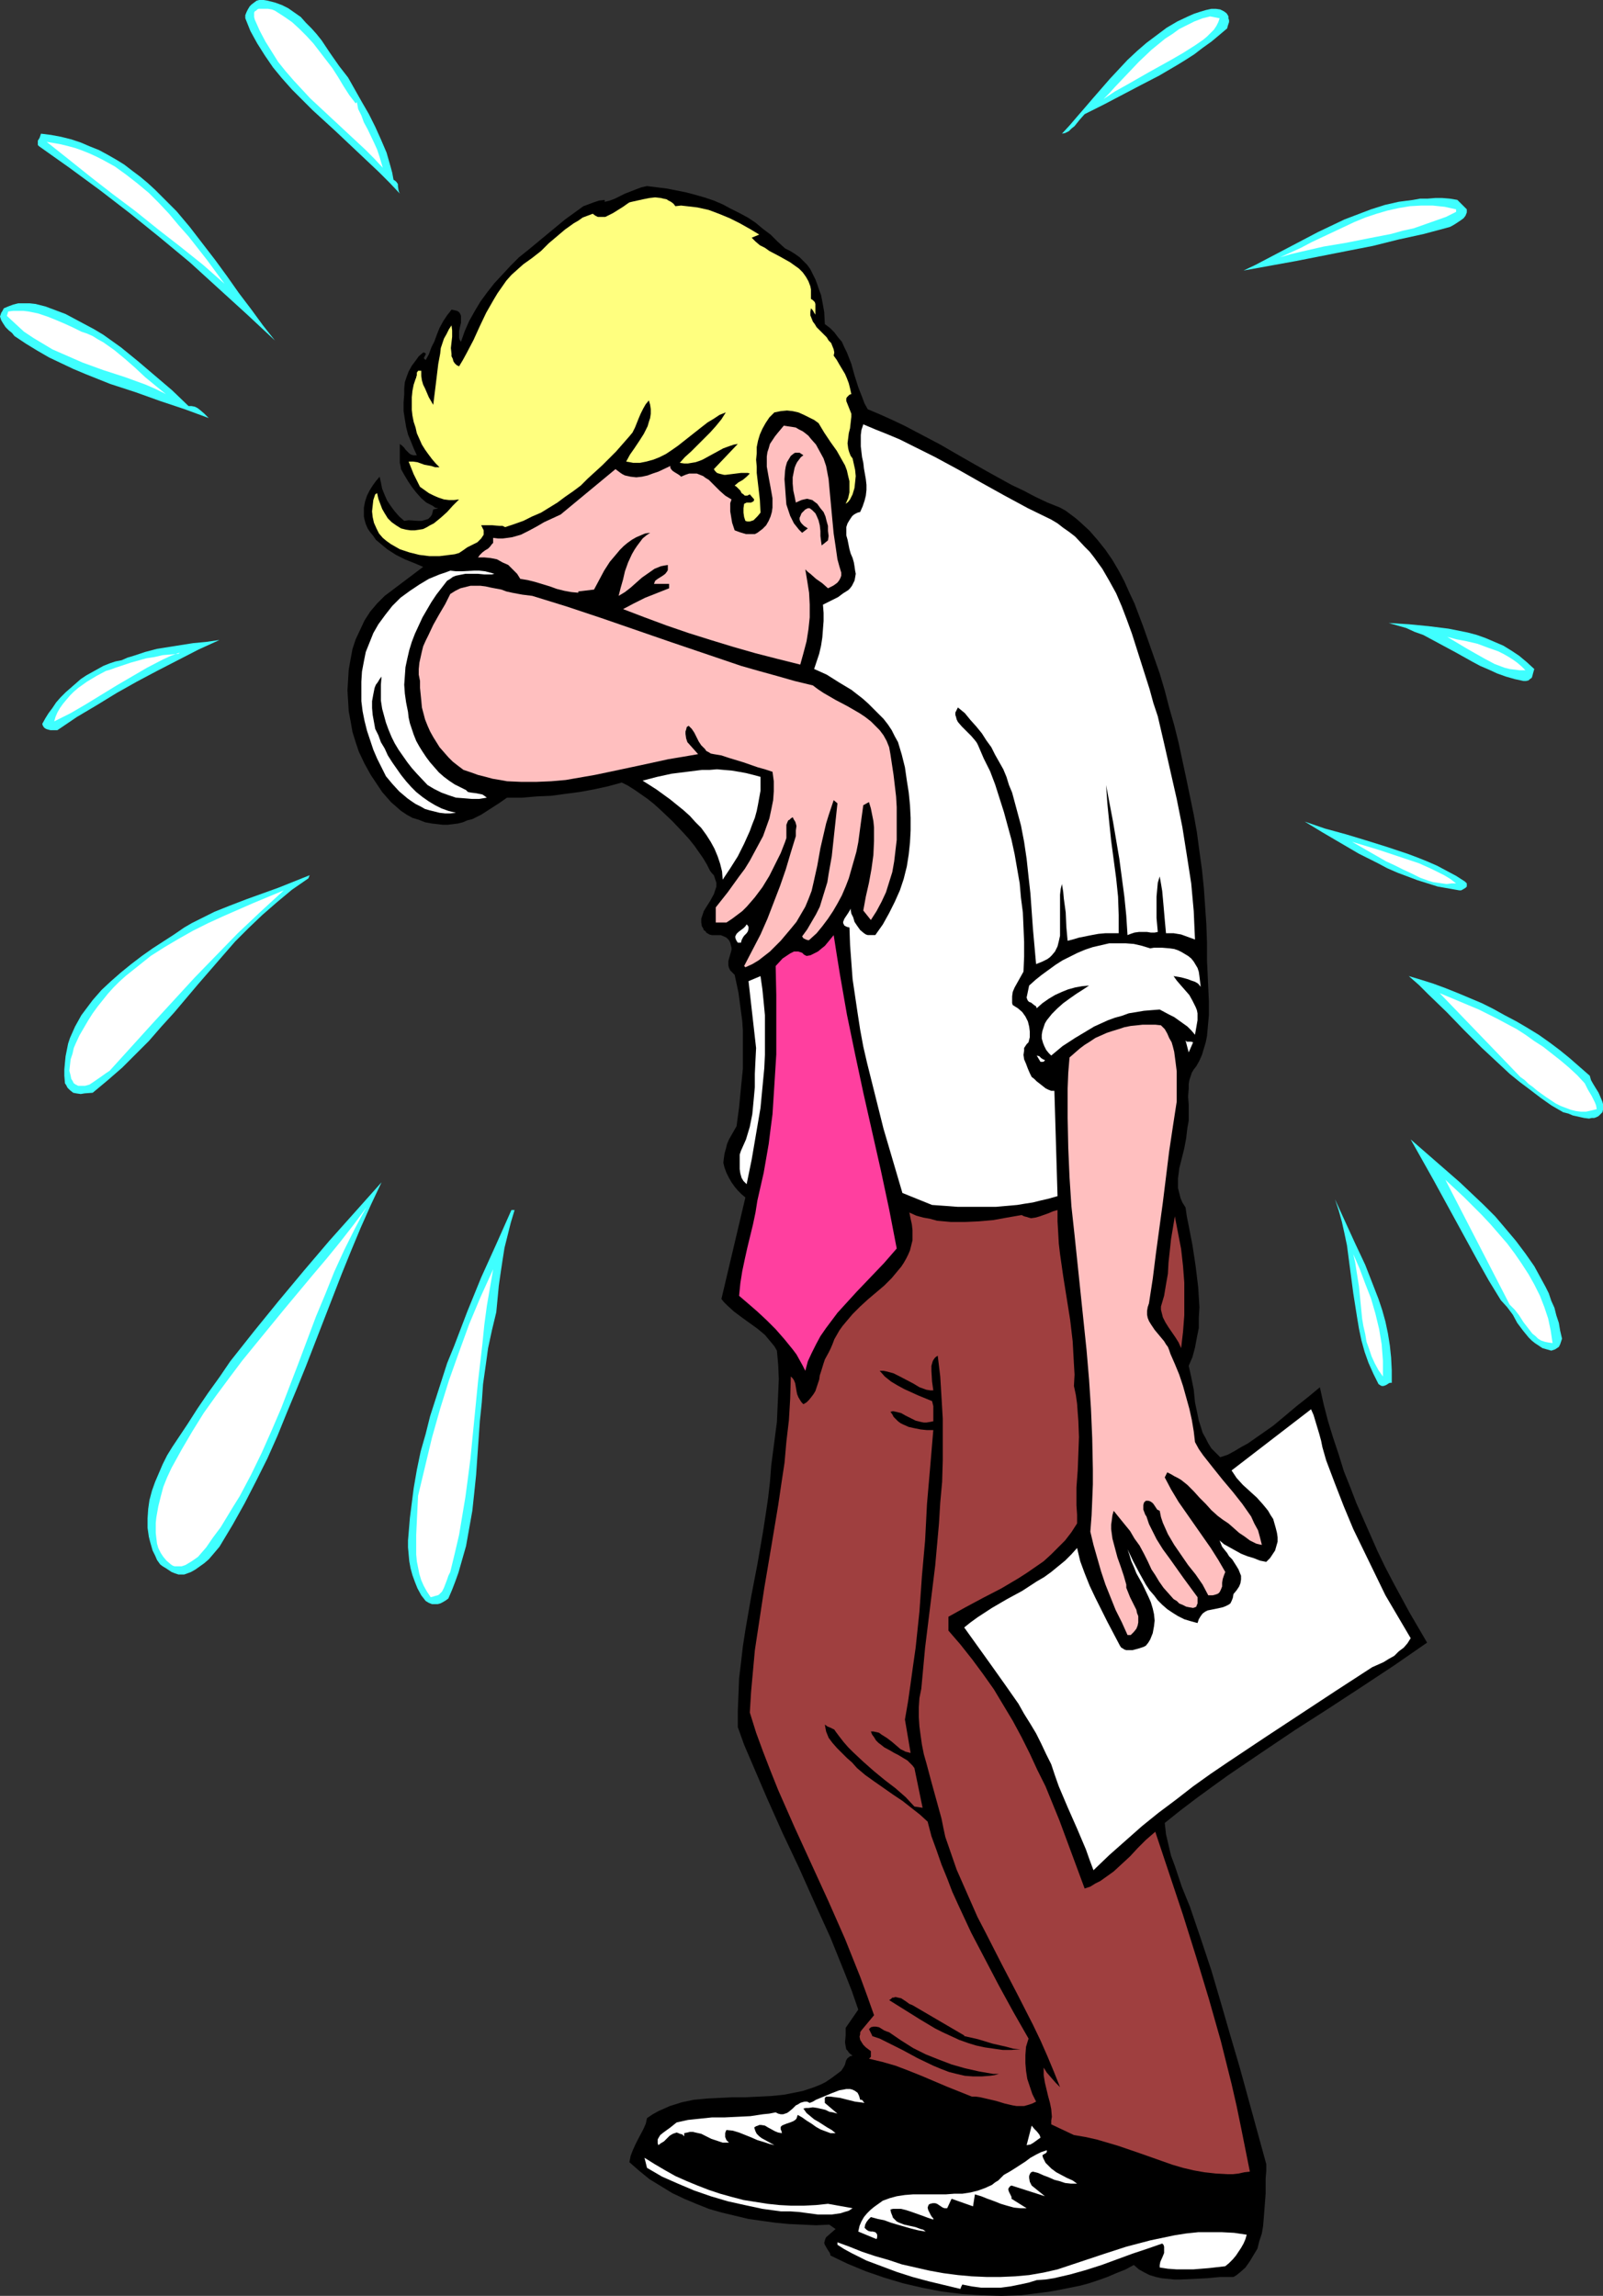
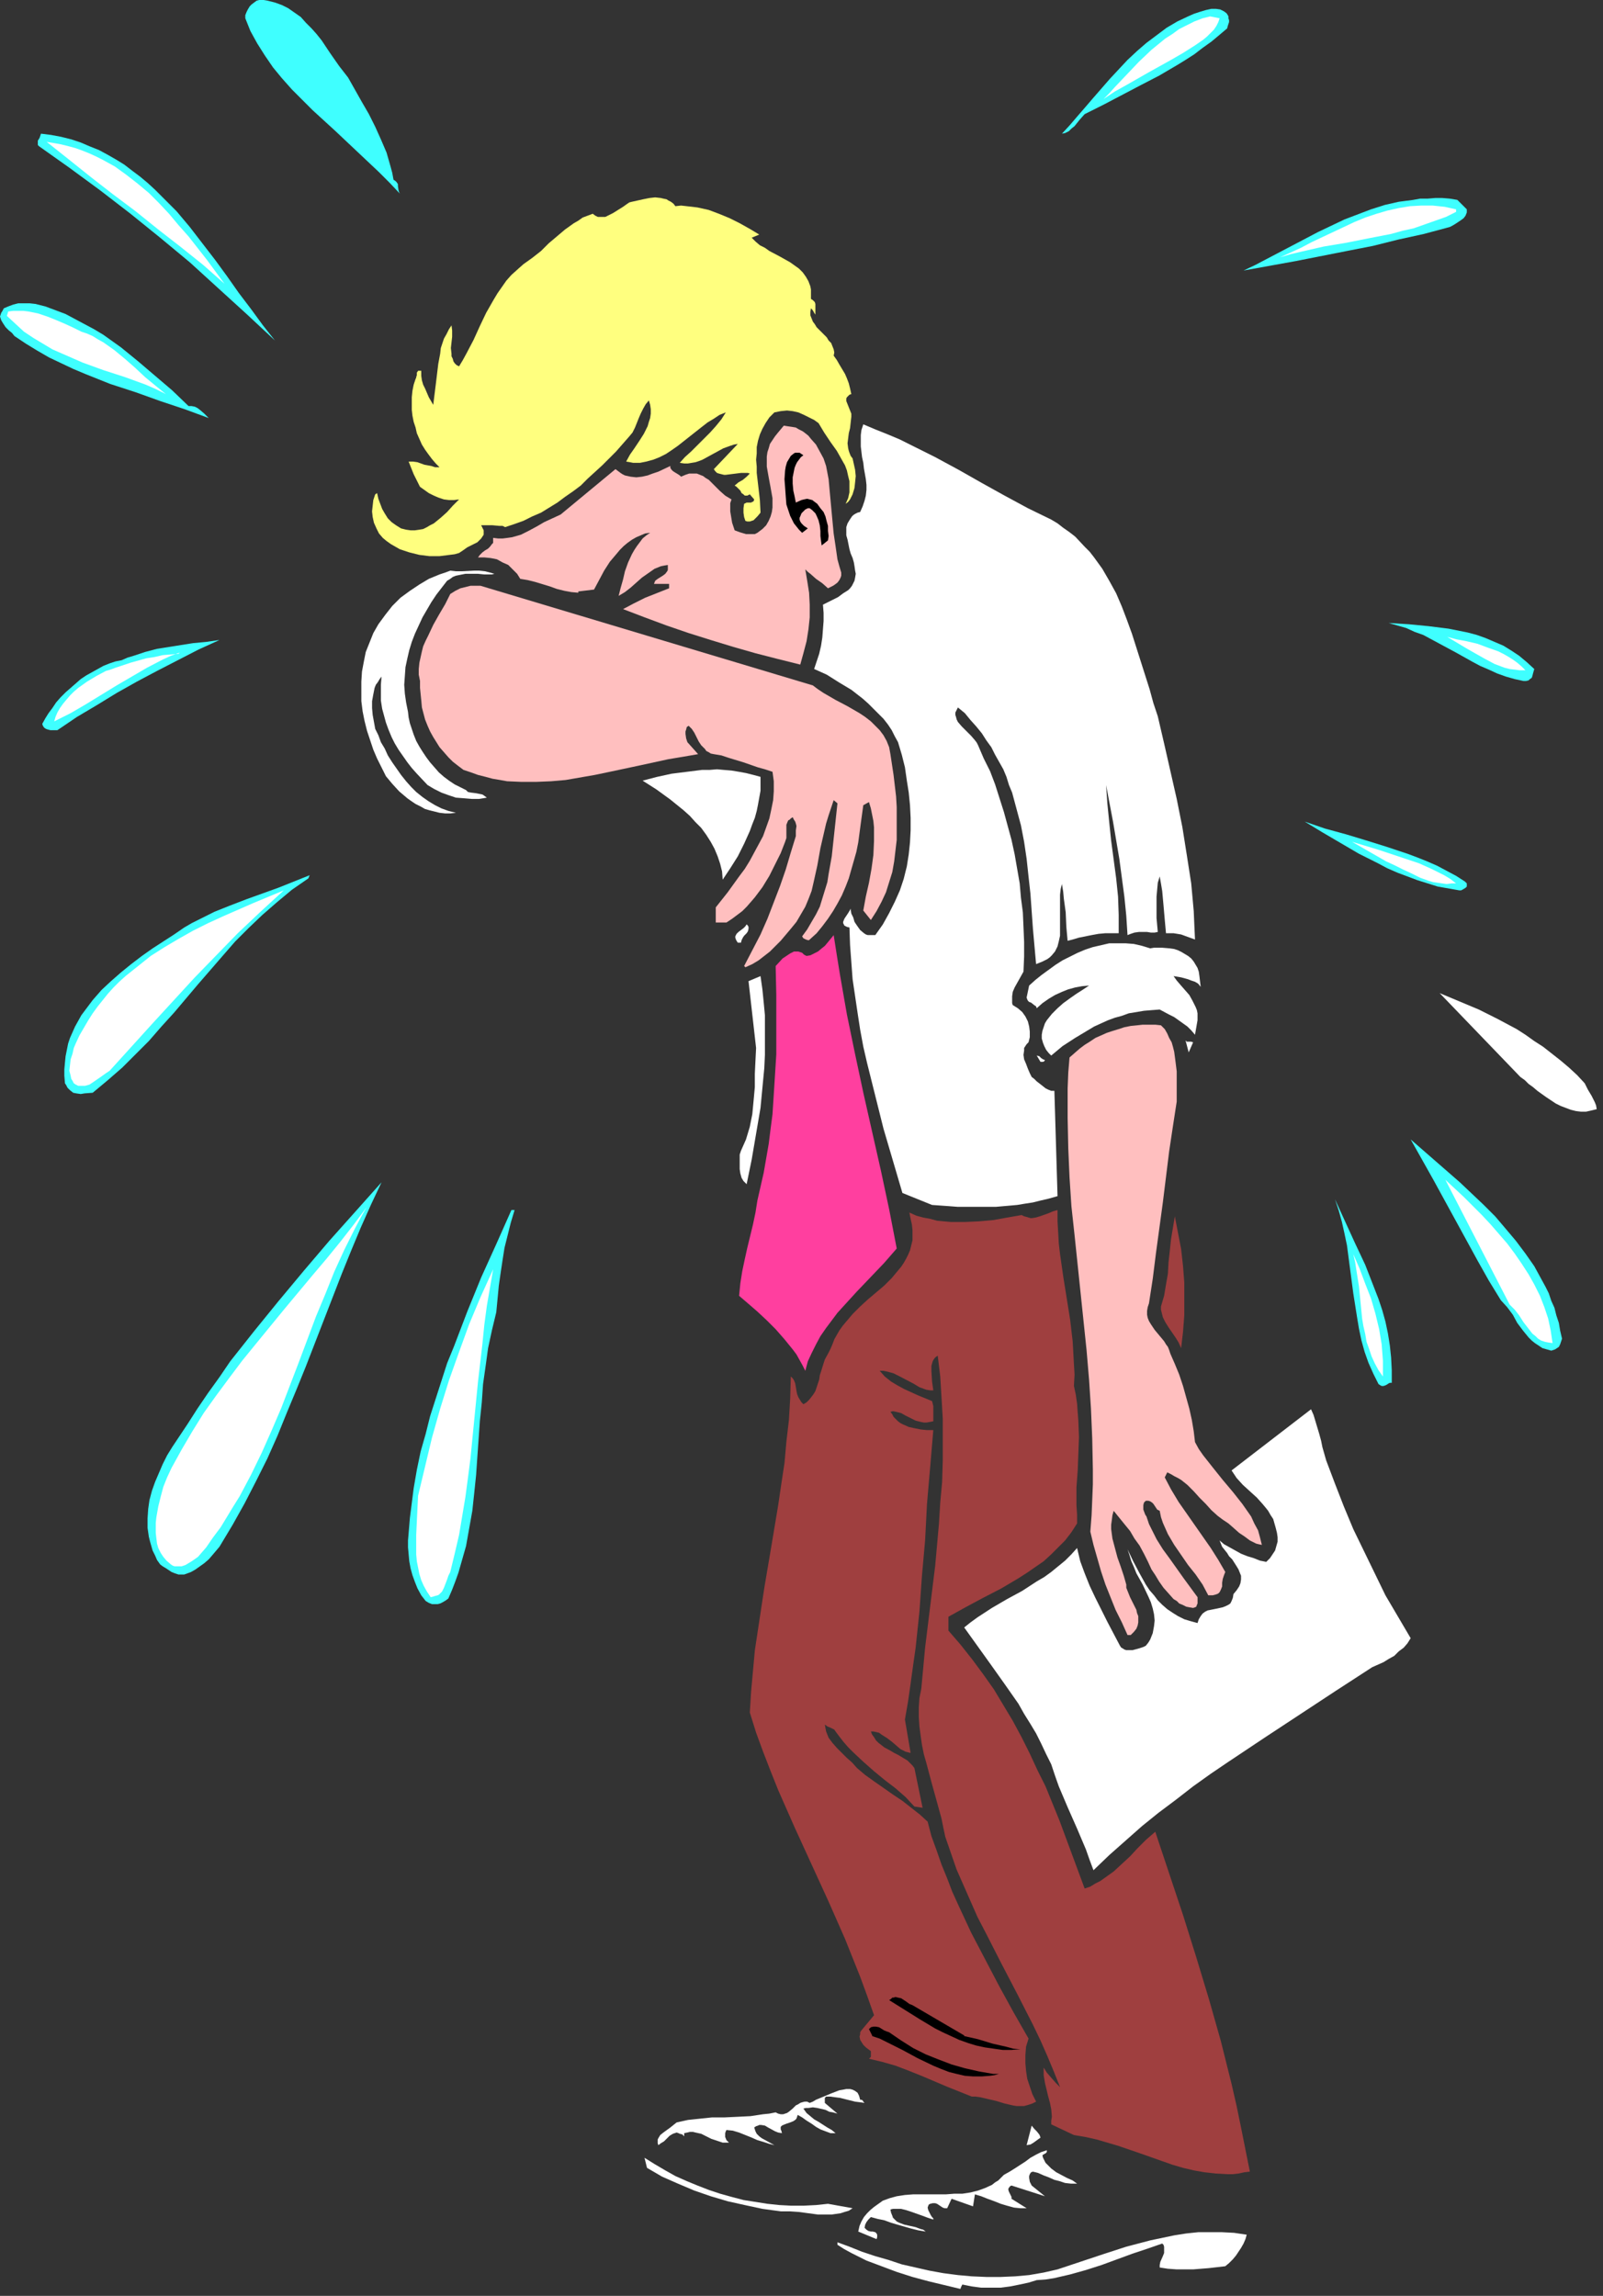
<svg xmlns="http://www.w3.org/2000/svg" xmlns:ns1="http://sodipodi.sourceforge.net/DTD/sodipodi-0.dtd" xmlns:ns2="http://www.inkscape.org/namespaces/inkscape" version="1.0" width="108.683mm" height="155.668mm" id="svg53" ns1:docname="Sobbing Man 2.wmf">
  <rect width="100%" height="100%" fill="#333333" stroke="none" />
  <ns1:namedview id="namedview53" pagecolor="#ffffff" bordercolor="#000000" borderopacity="0.25" ns2:showpageshadow="2" ns2:pageopacity="0.0" ns2:pagecheckerboard="0" ns2:deskcolor="#d1d1d1" ns2:document-units="mm" />
  <defs id="defs1">
    <pattern id="WMFhbasepattern" patternUnits="userSpaceOnUse" width="6" height="6" x="0" y="0" />
  </defs>
  <path style="fill:#3fffff;fill-opacity:1;fill-rule:evenodd;stroke:none" d="m 89.2,19.876 3.555,6.302 1.778,3.07 1.616,3.232 1.454,3.232 1.454,3.393 0.97,3.393 0.485,1.778 0.323,1.778 0.485,0.323 0.323,0.323 0.323,0.485 v 0.485 l 0.162,1.131 0.162,0.485 0.162,0.323 -2.585,-2.747 -2.747,-2.747 -5.656,-5.333 -5.656,-5.333 -5.656,-5.171 -2.747,-2.747 -2.586,-2.585 -2.586,-2.909 L 69.97,17.29 67.87,14.22 65.93,11.15 65.122,9.695 64.153,7.918 63.506,6.302 62.86,4.686 V 3.878 L 63.183,3.07 63.506,2.424 63.991,1.616 64.476,1.131 65.122,0.646 65.769,0.162 66.415,0 h 1.131 l 0.97,0.162 1.939,0.485 1.778,0.646 1.616,0.808 1.616,1.131 1.616,1.131 1.293,1.454 1.454,1.454 1.293,1.454 1.293,1.616 2.262,3.393 1.131,1.616 1.131,1.616 1.131,1.454 z" id="path1" />
  <path style="fill:#3fffff;fill-opacity:1;fill-rule:evenodd;stroke:none" d="m 314.462,7.272 -2.101,1.778 -1.939,1.616 -2.262,1.616 -2.101,1.616 -2.262,1.454 -2.101,1.293 -4.686,2.747 -4.686,2.424 -9.534,5.009 -4.848,2.424 -1.293,1.454 -1.293,1.616 -0.808,0.646 -0.646,0.646 -0.97,0.485 -0.808,0.162 1.939,-2.101 1.939,-2.262 2.101,-2.424 1.939,-2.262 4.363,-5.009 2.262,-2.424 2.262,-2.424 2.424,-2.262 2.424,-2.101 2.586,-1.939 2.586,-1.939 2.747,-1.616 2.747,-1.293 1.454,-0.646 1.454,-0.485 1.616,-0.485 1.454,-0.323 h 0.646 0.485 l 1.131,0.162 0.97,0.485 0.646,0.485 0.323,0.485 0.162,0.323 v 0.485 l 0.162,0.485 v 0.485 l -0.162,0.485 -0.162,0.485 z" id="path2" />
  <path style="fill:#3fffff;fill-opacity:1;fill-rule:evenodd;stroke:none" d="M 70.455,87.259 63.183,80.472 55.912,73.847 48.64,67.222 41.045,60.92 33.45,54.779 25.693,48.801 17.775,42.983 10.019,37.489 9.696,37.166 v -0.485 -0.323 -0.323 l 0.323,-0.485 0.162,-0.323 0.323,-0.97 2.586,0.323 2.586,0.485 2.586,0.646 2.424,0.808 2.262,0.97 2.424,0.97 2.101,1.131 2.262,1.293 2.101,1.293 2.101,1.616 1.939,1.454 1.939,1.616 1.939,1.778 1.778,1.778 3.717,3.717 3.393,4.04 3.232,4.201 3.232,4.201 3.07,4.201 3.07,4.363 3.07,4.04 3.07,4.201 z" id="path3" />
  <path style="fill:#3fffff;fill-opacity:1;fill-rule:evenodd;stroke:none" d="m 375.868,53.648 v 0.485 0.323 l -0.323,0.808 -0.485,0.646 -0.646,0.485 -1.454,0.97 -0.808,0.485 -0.646,0.323 -6.625,1.778 -6.625,1.454 -6.464,1.616 -6.625,1.293 -13.089,2.585 -13.412,2.424 3.07,-1.454 3.07,-1.616 6.464,-3.393 6.464,-3.393 3.393,-1.616 3.393,-1.616 3.393,-1.293 3.393,-1.293 3.555,-1.131 3.555,-0.808 3.717,-0.485 1.778,-0.323 h 1.939 l 1.939,-0.162 h 1.778 l 1.939,0.162 1.939,0.323 z" id="path4" />
  <path style="fill:#3fffff;fill-opacity:1;fill-rule:evenodd;stroke:none" d="m 48.317,104.065 h 0.808 l 0.808,0.162 0.646,0.323 0.646,0.485 1.131,0.97 0.646,0.646 0.485,0.485 -6.141,-2.262 -6.302,-2.101 -6.302,-2.262 L 28.279,98.409 25.047,97.116 21.815,95.824 18.745,94.531 15.675,93.076 12.604,91.622 9.534,89.845 6.625,88.067 3.717,86.128 3.07,85.32 2.262,84.674 1.454,83.866 0.808,82.896 0.323,82.088 0.162,81.604 0,81.119 0.162,80.634 0.323,80.149 0.646,79.664 0.97,79.018 2.101,78.533 3.393,78.049 4.686,77.725 h 1.454 1.454 l 1.454,0.162 1.293,0.323 1.293,0.323 2.586,0.97 2.586,0.97 2.424,1.293 2.424,1.293 2.424,1.293 2.424,1.454 2.262,1.616 2.262,1.616 4.363,3.555 4.363,3.717 4.363,3.717 z" id="path5" />
  <path style="fill:#3fffff;fill-opacity:1;fill-rule:evenodd;stroke:none" d="m 393.159,171.448 -0.323,1.131 -0.162,0.646 -0.162,0.485 -0.485,0.323 -0.323,0.323 -0.646,0.162 h -0.646 l -2.262,-0.485 -2.262,-0.646 -2.262,-0.808 -2.101,-0.97 -2.262,-0.97 -2.101,-1.131 -4.04,-2.262 -4.201,-2.262 -4.201,-2.262 -2.262,-0.808 -2.101,-0.97 -2.262,-0.646 -2.262,-0.646 5.171,0.323 5.009,0.485 2.586,0.323 2.586,0.323 2.424,0.485 2.424,0.485 2.424,0.646 2.262,0.808 2.262,0.97 2.262,0.97 2.101,1.293 1.939,1.293 1.939,1.616 z" id="path6" />
  <path style="fill:#3fffff;fill-opacity:1;fill-rule:evenodd;stroke:none" d="m 56.235,164.015 -5.333,2.424 -5.333,2.747 -5.333,2.747 -5.171,2.747 -5.171,2.909 -5.009,3.07 -5.171,3.07 -5.009,3.393 H 13.412 12.928 l -0.646,-0.162 -0.485,-0.162 -0.485,-0.323 -0.323,-0.485 -0.162,-0.485 0.808,-1.454 0.808,-1.293 0.97,-1.293 0.97,-1.454 1.131,-1.293 1.293,-1.293 1.293,-1.131 1.293,-1.131 1.293,-1.131 1.454,-0.97 1.454,-0.808 1.454,-0.808 1.454,-0.808 1.616,-0.646 1.454,-0.485 1.616,-0.323 1.454,-0.646 1.616,-0.485 2.909,-0.97 3.07,-0.808 3.07,-0.485 3.07,-0.485 3.07,-0.485 3.393,-0.323 z" id="path7" />
  <path style="fill:#3fffff;fill-opacity:1;fill-rule:evenodd;stroke:none" d="m 375.383,225.904 0.323,0.323 0.162,0.162 v 0.323 0.485 l -0.323,0.323 -0.808,0.485 -0.323,0.162 h -0.485 l -2.747,-0.485 -2.747,-0.485 -2.586,-0.808 -2.586,-0.808 -2.586,-0.97 -2.586,-0.97 -2.586,-1.131 -2.424,-1.293 -4.848,-2.424 -4.686,-2.747 -4.686,-2.747 -4.525,-2.747 5.171,1.778 5.333,1.454 5.333,1.616 5.171,1.616 5.333,1.778 2.586,0.97 2.424,0.97 2.586,1.131 2.424,1.293 2.424,1.293 z" id="path8" />
  <path style="fill:#3fffff;fill-opacity:1;fill-rule:evenodd;stroke:none" d="m 79.02,225.096 -2.101,1.454 -2.101,1.454 -3.878,3.232 -3.717,3.232 -3.555,3.393 -3.393,3.393 -3.232,3.717 -6.302,7.272 -6.141,7.272 -3.232,3.555 -3.232,3.717 -3.393,3.393 -3.393,3.393 -3.717,3.232 -3.878,3.232 -2.101,0.162 -0.97,0.162 -1.131,-0.162 -0.808,-0.162 -0.808,-0.646 -0.323,-0.323 -0.323,-0.323 -0.323,-0.646 -0.323,-0.485 -0.162,-1.939 v -1.616 l 0.162,-1.778 0.162,-1.616 0.323,-1.616 0.323,-1.616 0.485,-1.454 0.646,-1.454 0.646,-1.454 0.808,-1.454 0.808,-1.454 0.97,-1.293 1.939,-2.585 2.262,-2.585 2.424,-2.262 2.586,-2.262 2.586,-2.101 2.747,-2.101 2.747,-1.939 2.747,-1.778 2.747,-1.778 2.586,-1.778 1.939,-1.131 1.939,-0.97 3.878,-1.939 4.04,-1.616 4.201,-1.616 8.08,-2.909 4.04,-1.616 4.04,-1.616 z" id="path9" />
-   <path style="fill:#3fffff;fill-opacity:1;fill-rule:evenodd;stroke:none" d="m 407.379,275.674 0.323,1.131 0.646,1.131 1.293,2.101 0.485,1.131 0.485,1.131 0.162,0.646 v 0.646 0.808 l -0.162,0.646 -0.485,0.485 -0.485,0.485 -0.646,0.323 -0.485,0.162 h -0.646 l -0.646,0.162 -1.293,-0.162 -1.454,-0.323 -1.454,-0.323 -1.131,-0.485 -1.293,-0.323 -3.07,-1.778 -2.747,-1.939 -2.747,-2.101 -2.586,-1.939 -2.586,-2.101 -2.424,-2.262 -4.686,-4.363 -4.525,-4.525 -4.525,-4.686 -4.686,-4.525 -2.424,-2.424 -2.586,-2.262 3.232,0.97 3.07,0.97 3.07,1.131 3.232,1.293 3.07,1.293 3.07,1.293 2.909,1.454 2.909,1.616 3.07,1.616 2.747,1.616 2.909,1.778 2.747,1.939 2.586,1.939 2.586,2.101 2.586,2.262 z" id="path10" />
  <path style="fill:#3fffff;fill-opacity:1;fill-rule:evenodd;stroke:none" d="m 400.269,343.058 -0.162,0.485 -0.162,0.485 -0.162,0.485 -0.323,0.646 -0.485,0.323 -0.485,0.323 -0.485,0.162 -0.485,0.162 -1.131,-0.323 -1.131,-0.323 -0.97,-0.646 -0.97,-0.646 -0.808,-0.646 -0.808,-0.808 -1.454,-1.778 -1.454,-1.939 -1.131,-2.101 -1.454,-1.939 -1.616,-1.778 -3.07,-5.009 -2.909,-5.171 -5.656,-10.342 -5.656,-10.342 -2.909,-5.171 -2.909,-5.171 6.302,5.494 6.302,5.494 3.07,2.909 3.07,2.909 2.909,2.909 2.747,3.232 2.586,3.07 2.424,3.232 2.262,3.232 1.939,3.555 0.97,1.778 0.808,1.616 0.646,1.939 0.808,1.778 0.485,1.939 0.646,1.939 0.323,1.939 z" id="path11" />
  <path style="fill:#3fffff;fill-opacity:1;fill-rule:evenodd;stroke:none" d="m 56.235,396.383 -1.778,2.101 -0.97,1.131 -1.131,0.97 -1.131,0.808 -1.131,0.808 -1.131,0.646 -1.293,0.485 -0.485,0.162 h -0.485 -0.97 l -0.97,-0.323 -0.808,-0.323 -1.454,-0.97 -0.808,-0.485 -0.646,-0.485 -0.808,-1.131 -0.485,-1.131 -0.646,-1.293 -0.323,-1.131 -0.323,-1.131 -0.323,-1.293 -0.323,-2.262 v -2.424 l 0.162,-2.424 0.323,-2.262 0.646,-2.424 0.808,-2.262 0.97,-2.262 0.97,-2.262 1.131,-2.262 1.293,-2.101 1.293,-1.939 1.293,-1.939 1.293,-1.939 2.586,-4.04 2.747,-4.04 2.909,-4.04 2.747,-4.04 3.07,-3.878 3.07,-3.878 6.302,-7.756 6.464,-7.756 6.464,-7.595 13.412,-15.028 -2.747,5.817 -2.586,5.817 -2.424,5.817 -2.424,5.979 -9.211,23.754 -2.424,5.979 -2.424,5.817 -2.424,5.979 -2.586,5.817 -2.909,5.817 -2.909,5.656 -3.07,5.494 z" id="path12" />
  <path style="fill:#3fffff;fill-opacity:1;fill-rule:evenodd;stroke:none" d="m 356.638,354.369 h -0.485 l -0.323,0.162 -0.485,0.323 -0.323,0.162 -0.485,0.162 h -0.485 l -0.323,-0.162 -0.485,-0.323 -1.293,-2.585 -1.293,-2.909 -0.97,-2.747 -0.808,-2.909 -0.646,-3.07 -0.485,-2.909 -0.97,-6.14 -0.808,-6.14 -0.808,-6.14 -0.646,-3.07 -0.646,-2.909 -0.808,-2.909 -0.97,-2.909 2.586,5.656 2.586,5.656 2.586,5.494 1.131,2.909 1.131,2.909 1.131,2.909 0.97,2.909 0.808,2.909 0.646,3.07 0.485,3.07 0.323,3.07 0.162,3.232 z" id="path13" />
  <path style="fill:#3fffff;fill-opacity:1;fill-rule:evenodd;stroke:none" d="m 131.861,310.093 -0.97,3.232 -0.808,3.232 -0.808,3.232 -0.485,3.07 -0.485,3.232 -0.485,3.393 -0.323,3.393 -0.323,3.393 -1.131,4.686 -0.97,4.525 -0.646,4.686 -0.646,4.525 -0.323,4.686 -0.485,4.686 -0.646,9.211 -0.323,4.686 -0.485,4.686 -0.485,4.525 -0.808,4.525 -0.808,4.525 -1.293,4.525 -0.646,2.262 -0.808,2.262 -0.808,2.101 -0.97,2.262 -0.646,0.485 -0.808,0.485 -0.646,0.323 -0.646,0.162 h -0.808 -0.646 l -0.808,-0.323 -0.808,-0.485 -1.131,-1.454 -0.97,-1.778 -0.646,-1.616 -0.646,-1.778 -0.485,-1.778 -0.323,-1.778 -0.162,-1.778 -0.162,-1.778 v -1.778 l 0.162,-1.939 0.323,-3.878 0.97,-7.595 0.808,-4.686 0.97,-4.686 1.293,-4.525 1.131,-4.525 1.454,-4.525 1.454,-4.525 1.454,-4.525 1.778,-4.363 3.393,-8.888 3.555,-8.726 3.878,-8.564 3.878,-8.726 z" id="path14" />
-   <path style="fill:#ffffff;fill-opacity:1;fill-rule:evenodd;stroke:none" d="m 85.16,17.452 1.454,2.262 1.454,2.424 1.454,2.262 1.616,2.101 0.323,-0.323 0.323,1.778 0.808,1.616 0.646,1.778 0.97,1.778 1.616,3.393 0.808,1.778 0.646,1.939 0.808,2.747 -2.262,-2.424 -2.262,-2.262 -4.686,-4.363 -4.686,-4.363 -4.686,-4.363 L 77.404,22.946 75.303,20.684 73.202,18.26 71.263,15.836 69.647,13.25 68.031,10.665 66.577,7.918 65.284,5.009 65.122,4.363 V 3.717 3.232 L 65.284,2.909 65.607,2.747 65.93,2.424 66.254,2.262 h 0.485 0.97 0.97 l 0.97,0.162 0.808,0.323 2.262,1.454 2.101,1.454 1.939,1.778 1.778,1.778 1.778,1.939 1.616,2.101 1.616,2.101 z" id="path15" />
  <path style="fill:#ffffff;fill-opacity:1;fill-rule:evenodd;stroke:none" d="m 312.523,4.686 -0.323,0.97 -0.485,0.97 -0.646,0.97 -0.808,0.808 -0.97,0.97 -0.97,0.808 -2.101,1.454 -3.07,1.939 -3.07,1.778 -5.817,3.232 -5.656,3.232 -2.909,1.616 -2.909,1.939 1.454,-1.454 1.454,-1.616 3.07,-3.232 3.07,-3.232 3.232,-3.07 1.778,-1.454 1.778,-1.454 1.778,-1.131 1.778,-1.293 1.939,-0.97 1.939,-0.97 2.101,-0.808 1.939,-0.485 z" id="path16" />
  <path style="fill:#ffffff;fill-opacity:1;fill-rule:evenodd;stroke:none" d="m 57.528,72.716 -5.494,-4.848 -5.656,-4.525 -5.817,-4.525 -5.817,-4.686 -5.817,-4.363 -5.817,-4.525 -5.656,-4.525 -5.494,-4.363 1.939,0.323 1.778,0.323 1.939,0.485 1.778,0.485 1.778,0.646 1.616,0.646 1.778,0.808 1.616,0.808 3.232,1.778 2.909,2.101 2.909,2.262 2.909,2.424 2.586,2.585 2.586,2.747 2.424,2.909 2.586,2.909 4.686,5.979 z" id="path17" />
-   <path style="fill:#000000;fill-opacity:1;fill-rule:evenodd;stroke:none" d="m 201.185,63.667 1.293,0.646 1.293,0.808 1.131,0.808 0.97,0.97 0.97,0.97 0.808,1.131 0.646,1.293 0.646,1.293 0.485,1.293 0.485,1.454 0.485,1.293 0.323,1.616 0.485,2.747 0.162,3.07 1.293,0.97 1.131,1.131 0.97,1.293 0.97,1.131 0.646,1.454 0.646,1.293 1.131,2.909 0.808,2.909 0.97,3.07 1.131,2.909 0.485,1.293 0.808,1.454 3.07,1.293 3.232,1.454 3.07,1.454 3.07,1.616 6.141,3.232 6.141,3.555 5.979,3.393 6.141,3.393 3.07,1.454 3.07,1.616 3.07,1.454 3.232,1.293 1.454,0.808 1.293,0.97 1.293,0.97 1.293,1.131 2.262,2.101 2.101,2.424 1.939,2.424 1.778,2.585 1.616,2.747 1.454,2.747 1.293,2.909 1.293,2.747 2.262,5.979 4.201,11.958 1.293,4.363 1.131,4.363 1.293,4.525 1.131,4.525 0.97,4.525 0.97,4.525 0.97,4.686 0.97,4.686 0.808,4.525 0.646,4.848 0.646,4.686 0.485,4.686 0.323,4.686 0.323,4.686 0.162,4.686 v 4.525 l 0.162,3.393 0.162,3.555 0.162,3.555 v 3.555 l -0.323,3.555 -0.162,1.778 -0.323,1.616 -0.485,1.616 -0.485,1.616 -0.646,1.454 -0.808,1.454 -0.646,0.808 -0.485,0.808 -0.323,0.97 -0.323,0.97 -0.162,0.97 v 1.131 l -0.162,2.101 0.162,2.101 v 2.101 1.939 l -0.162,0.97 -0.162,0.808 -0.162,1.293 -0.162,1.454 -0.485,2.585 -0.646,2.585 -0.646,2.585 -0.162,1.293 -0.162,1.293 v 1.131 1.293 l 0.323,1.293 0.323,1.293 0.485,1.131 0.808,1.293 0.323,2.262 0.485,2.424 0.97,5.009 0.808,5.333 0.646,5.332 0.162,2.585 0.162,2.585 -0.162,2.747 v 2.585 l -0.485,2.424 -0.485,2.585 -0.646,2.424 -0.97,2.262 0.646,2.909 0.646,3.232 0.323,3.232 0.646,3.07 0.323,1.616 0.485,1.454 0.485,1.616 0.808,1.454 0.646,1.293 0.808,1.293 1.131,1.131 1.131,1.131 1.939,-0.646 1.778,-0.97 1.616,-0.97 1.778,-0.97 3.232,-2.262 3.232,-2.262 2.909,-2.424 3.07,-2.585 3.07,-2.424 2.909,-2.424 0.97,4.363 1.131,4.363 1.293,4.201 1.454,4.363 1.293,4.201 1.616,4.04 1.616,4.201 1.778,4.04 1.778,4.04 1.778,4.04 1.939,4.04 2.101,4.04 4.201,7.756 4.525,7.756 -8.403,5.817 -8.564,5.656 -8.403,5.494 -8.564,5.494 -8.403,5.656 -8.564,5.817 -4.04,2.909 -4.201,3.07 -4.04,3.07 -4.04,3.232 0.323,2.909 0.646,2.747 0.646,2.747 0.97,2.585 1.778,5.333 2.101,5.171 2.747,8.08 2.747,8.241 2.424,8.241 2.424,8.403 2.424,8.241 2.262,8.241 2.262,8.241 2.262,8.241 v 1.778 l -0.162,1.939 v 3.878 l -0.323,4.201 -0.162,2.101 -0.162,1.939 -0.323,1.939 -0.646,1.939 -0.485,1.939 -0.97,1.616 -0.97,1.616 -1.131,1.616 -1.454,1.293 -0.808,0.646 -0.808,0.485 h -1.616 -1.778 l -3.393,0.323 -3.393,0.162 -3.393,0.162 h -1.616 l -1.616,-0.162 -1.616,-0.162 -1.454,-0.323 -1.616,-0.485 -1.293,-0.646 -1.454,-0.808 -1.293,-1.131 -2.101,1.131 -2.424,0.97 -2.262,0.97 -2.262,0.808 -2.424,0.808 -2.424,0.646 -2.424,0.485 -2.424,0.485 -2.586,0.485 -2.424,0.323 -2.586,0.323 -2.586,0.323 -5.009,0.162 -5.171,-0.162 -5.009,-0.323 -5.171,-0.646 -5.009,-0.97 -4.848,-1.131 -4.848,-1.454 -4.686,-1.616 -4.686,-1.939 -4.363,-2.101 -0.162,-0.646 -0.323,-0.485 -0.323,-0.485 -0.646,-1.131 -0.162,-0.485 0.162,-0.646 0.162,-0.485 0.162,-0.323 2.424,-2.101 -1.616,-1.131 -3.393,0.162 -3.393,-0.162 -3.555,-0.162 -3.393,-0.323 -3.555,-0.485 -3.393,-0.485 -3.393,-0.808 -3.393,-0.808 -3.393,-0.97 -3.232,-1.293 -3.07,-1.293 -3.07,-1.454 -2.909,-1.778 -2.909,-1.778 -2.586,-2.101 -2.586,-2.262 0.323,-1.616 0.485,-1.293 0.646,-1.454 0.646,-1.293 1.454,-2.747 0.646,-1.454 0.323,-1.454 1.454,-0.97 1.454,-0.808 1.454,-0.646 1.454,-0.646 3.07,-0.97 3.07,-0.646 3.393,-0.323 3.232,-0.162 3.393,-0.162 h 3.232 l 3.393,-0.162 3.232,-0.162 3.232,-0.323 3.232,-0.646 1.616,-0.323 1.454,-0.485 1.454,-0.485 1.616,-0.646 1.293,-0.646 1.454,-0.97 1.293,-0.97 1.293,-0.97 0.323,-0.485 0.323,-0.485 0.323,-0.646 0.162,-0.646 0.162,-0.485 0.323,-0.485 0.646,-0.485 0.646,-0.162 -0.646,-0.485 -0.323,-0.323 -0.323,-0.485 -0.323,-0.323 -0.162,-0.808 -0.162,-0.97 0.162,-1.778 v -0.97 -0.97 l 3.232,-4.686 -1.616,-4.686 -1.778,-4.525 -3.717,-9.211 -4.04,-8.888 -4.04,-9.049 -4.201,-8.888 -4.04,-9.049 -3.878,-9.049 -1.939,-4.525 -1.616,-4.525 v -4.201 l 0.162,-4.04 0.162,-4.201 0.485,-4.04 0.485,-4.201 0.646,-4.201 1.454,-8.403 1.616,-8.403 1.454,-8.403 0.646,-4.201 0.646,-4.363 0.485,-4.201 0.323,-4.201 0.97,-7.433 0.485,-3.717 0.162,-3.717 0.162,-3.555 0.162,-3.717 -0.162,-3.717 -0.323,-3.555 -0.646,-1.131 -0.808,-0.97 -0.808,-0.97 -0.808,-0.97 -1.939,-1.616 -4.04,-2.909 -1.939,-1.454 -1.778,-1.616 -0.808,-0.808 -0.646,-0.808 6.141,-26.016 -0.97,-0.808 -0.97,-0.97 -0.808,-0.97 -0.808,-1.131 -0.646,-1.131 -0.646,-1.293 -0.485,-1.293 -0.323,-1.293 0.162,-1.293 0.162,-1.131 0.323,-1.131 0.323,-1.293 0.485,-1.131 0.646,-1.131 1.293,-2.262 0.646,-4.848 0.485,-5.009 0.485,-4.848 v -5.009 -4.848 l -0.162,-2.424 -0.646,-4.848 -0.323,-2.424 -0.485,-2.262 -0.485,-2.262 -0.646,-0.646 -0.485,-0.485 -0.323,-0.646 -0.162,-0.646 v -0.485 -0.646 l 0.646,-2.262 0.162,-0.646 v -0.485 l -0.162,-0.646 -0.162,-0.646 -0.323,-0.646 -0.646,-0.646 -0.646,-0.323 -0.808,-0.323 h -1.454 -0.808 l -0.646,-0.162 -0.808,-0.485 -0.162,-0.323 -0.485,-0.323 -0.162,-0.485 -0.323,-0.485 -0.162,-0.97 v -0.97 l 0.323,-0.97 0.323,-0.97 0.485,-0.808 1.131,-1.778 0.97,-1.778 0.323,-0.97 0.323,-0.97 v -0.97 l -0.323,-0.97 -0.162,-0.485 -0.162,-0.485 -0.485,-0.485 -0.485,-0.646 -0.808,-1.616 -0.97,-1.616 -1.131,-1.616 -1.131,-1.616 -1.293,-1.616 -1.454,-1.616 -2.909,-3.07 -3.07,-2.909 -1.616,-1.454 -1.616,-1.293 -1.616,-1.131 -1.616,-1.131 -1.778,-1.131 -1.616,-0.808 -3.555,0.97 -3.717,0.808 -3.555,0.646 -3.717,0.485 -3.555,0.485 -3.717,0.162 -3.717,0.323 h -3.878 l -2.101,1.454 -2.262,1.454 -2.262,1.454 -2.262,1.131 -1.293,0.323 -1.131,0.485 -1.293,0.323 -1.293,0.162 -1.293,0.162 h -1.293 l -1.293,-0.162 -1.454,-0.162 -1.778,-0.323 -1.616,-0.646 -1.616,-0.485 -1.454,-0.808 -1.454,-0.97 -1.293,-1.131 -1.293,-1.131 -1.131,-1.293 -1.131,-1.293 -0.97,-1.454 -1.939,-2.909 -1.616,-2.909 -1.454,-3.07 -0.808,-2.424 -0.808,-2.585 -0.485,-2.747 -0.485,-2.585 -0.162,-2.747 -0.162,-2.585 0.162,-2.747 0.162,-2.585 0.485,-2.747 0.485,-2.585 0.808,-2.424 1.131,-2.424 1.131,-2.424 1.454,-2.262 1.778,-2.101 0.97,-0.97 0.97,-0.97 9.857,-7.433 -2.262,-0.97 -2.424,-0.97 -2.262,-1.131 -2.262,-1.454 -0.97,-0.808 -0.97,-0.808 -0.97,-0.808 -0.646,-0.97 -0.808,-0.97 -0.646,-0.97 -0.485,-1.131 -0.323,-1.131 -0.162,-0.808 v -0.808 -1.454 l 0.323,-1.616 0.485,-1.454 0.646,-1.293 0.808,-1.293 0.808,-1.131 0.97,-1.131 0.323,1.454 0.323,1.616 0.646,1.616 0.646,1.454 0.97,1.454 0.97,1.293 1.131,1.293 1.293,1.131 1.131,-0.162 2.424,0.162 h 0.97 l 1.131,-0.323 0.485,-0.162 0.323,-0.323 0.323,-0.323 0.323,-0.485 0.162,-0.646 0.162,-0.646 1.293,-0.323 -0.808,-0.162 -0.646,-0.485 -1.616,-0.808 -1.293,-1.131 -1.293,-1.454 -1.131,-1.454 -0.97,-1.454 -0.97,-1.616 -0.808,-1.454 -0.162,-0.97 -0.162,-0.646 v -1.616 -1.454 -0.808 -0.97 l 0.646,0.485 0.485,0.485 0.323,0.485 0.485,0.485 0.485,0.485 0.485,0.323 0.646,0.162 h 0.808 l -0.808,-1.778 -0.646,-1.616 -0.808,-1.939 -0.485,-1.939 -0.323,-1.939 -0.323,-2.101 v -2.262 l 0.162,-2.101 v -1.454 l 0.162,-1.616 0.485,-1.454 0.485,-1.293 0.808,-1.454 0.97,-1.293 0.808,-1.131 1.131,-0.97 h 0.323 l 0.162,0.162 h 0.162 v 0.162 0.162 l -0.162,0.323 -0.162,0.323 -0.162,0.323 0.162,0.162 0.162,0.162 0.162,0.162 0.808,-1.454 0.646,-1.778 0.808,-1.616 0.646,-1.778 0.646,-1.616 0.97,-1.778 0.97,-1.454 0.646,-0.808 0.485,-0.646 0.808,0.162 0.646,0.162 0.485,0.323 0.323,0.485 0.162,0.485 v 0.485 1.293 l -0.323,1.293 -0.162,0.808 v 0.485 0.646 0.646 l 0.162,0.485 0.323,0.485 0.97,-2.747 1.131,-2.585 1.454,-2.585 1.454,-2.424 1.778,-2.424 1.778,-2.262 2.101,-2.262 2.101,-2.262 2.101,-2.101 2.424,-1.939 4.686,-3.878 4.686,-3.878 4.686,-3.393 1.293,-0.485 1.293,-0.485 1.454,-0.485 1.454,-0.162 v 0.485 l 1.293,-0.323 1.293,-0.485 1.293,-0.646 1.293,-0.646 2.909,-1.131 1.293,-0.485 1.454,-0.323 2.586,0.323 2.586,0.323 2.424,0.485 2.424,0.485 2.424,0.646 2.262,0.646 2.424,0.808 2.262,0.97 2.101,1.131 2.262,1.131 2.101,1.131 1.939,1.293 1.939,1.616 1.939,1.454 1.778,1.778 z" id="path18" />
  <path style="fill:#ffff7f;fill-opacity:1;fill-rule:evenodd;stroke:none" d="m 173.067,52.84 1.454,-0.162 1.454,0.162 1.454,0.162 1.293,0.162 1.454,0.323 1.454,0.323 2.586,0.97 2.747,1.131 2.586,1.293 2.586,1.454 2.424,1.454 -1.939,0.808 0.97,0.97 1.131,0.97 1.293,0.646 1.131,0.808 2.747,1.454 2.586,1.454 1.131,0.808 1.131,0.808 0.97,0.97 0.808,1.131 0.646,1.131 0.485,1.293 0.162,0.808 v 0.808 0.808 0.808 l 0.485,0.323 0.485,0.485 0.162,0.485 v 0.485 1.131 1.131 l -0.323,-0.485 -0.162,-0.323 -0.323,-0.485 -0.323,-0.323 -0.162,0.97 v 0.808 l 0.323,0.808 0.323,0.808 0.485,0.646 0.485,0.808 1.293,1.293 1.293,1.293 0.485,0.808 0.646,0.646 0.323,0.808 0.323,0.808 0.162,0.808 -0.162,0.808 0.808,1.131 0.646,1.131 1.454,2.424 0.485,1.131 0.485,1.293 0.323,1.293 0.323,1.454 -0.485,0.162 -0.323,0.323 -0.323,0.323 -0.162,0.323 v 0.323 0.323 l 0.323,0.808 0.323,0.808 0.323,0.808 0.323,0.808 v 0.323 0.485 l -0.162,1.454 -0.162,1.454 -0.323,1.293 -0.162,1.293 -0.162,1.293 0.162,1.293 0.162,0.646 0.162,0.485 0.323,0.808 0.485,0.646 0.323,1.454 0.323,1.454 0.162,1.616 -0.162,1.616 -0.162,1.454 -0.485,1.616 -0.646,1.293 -0.485,0.646 -0.646,0.485 0.646,-1.454 0.323,-1.454 v -1.454 -1.454 l -0.323,-1.293 -0.323,-1.454 -0.485,-1.293 -0.646,-1.131 -1.454,-2.585 -1.616,-2.262 -1.616,-2.424 -1.454,-2.424 -1.131,-0.808 -1.293,-0.646 -1.293,-0.646 -1.454,-0.646 -1.454,-0.323 -1.454,-0.162 -1.616,0.162 -0.808,0.162 -0.808,0.162 -1.293,1.293 -0.97,1.454 -0.808,1.454 -0.646,1.454 -0.485,1.616 -0.323,1.616 v 1.616 l -0.162,1.616 0.162,1.778 v 1.616 l 0.808,6.948 0.162,3.232 -0.808,0.97 -0.97,0.97 -0.485,0.162 -0.485,0.162 h -0.646 l -0.485,-0.162 -0.162,-0.485 -0.162,-0.485 -0.162,-1.131 v -1.131 l 0.162,-1.131 0.323,-0.162 0.323,-0.162 h 1.131 l 0.323,-0.162 0.323,-0.162 0.162,-0.485 -1.131,-1.293 -0.323,0.162 -0.323,0.162 h -0.323 -0.323 l -0.323,-0.323 -0.485,-0.323 -0.323,-0.646 -0.485,-0.485 -0.485,-0.485 -0.485,-0.323 0.97,-0.808 1.131,-0.646 0.97,-0.808 0.485,-0.485 0.323,-0.323 -0.485,-0.162 h -0.646 -1.131 l -1.293,0.162 -1.293,0.162 -1.293,0.162 h -0.485 l -0.646,-0.162 -0.646,-0.162 -0.485,-0.162 -0.485,-0.485 -0.323,-0.485 6.141,-6.464 -0.97,0.162 -0.97,0.323 -1.778,0.646 -1.778,0.97 -1.778,0.97 -1.778,0.97 -0.808,0.323 -0.97,0.323 -0.97,0.162 -0.97,0.162 h -0.97 l -1.131,-0.162 1.293,-1.454 1.616,-1.454 1.616,-1.616 1.616,-1.616 1.616,-1.616 1.454,-1.616 1.454,-1.778 1.131,-1.778 -1.616,0.646 -1.454,0.97 -1.616,0.97 -1.454,1.131 -6.141,4.848 -1.616,1.131 -1.454,0.97 -1.616,0.808 -1.616,0.646 -1.778,0.485 -1.616,0.323 h -1.778 l -0.808,-0.162 -0.97,-0.162 0.97,-1.778 1.131,-1.616 1.293,-1.939 1.131,-1.778 0.485,-0.97 0.485,-0.97 0.323,-1.131 0.323,-0.97 0.162,-1.131 v -1.131 l -0.162,-1.131 -0.323,-1.131 -0.808,0.97 -0.646,1.131 -0.646,1.293 -0.485,1.131 -0.97,2.424 -0.646,1.293 -0.808,0.97 -3.393,3.878 -3.555,3.555 -3.717,3.393 -1.778,1.778 -1.939,1.454 -2.101,1.454 -1.939,1.454 -2.101,1.293 -2.101,1.293 -2.262,0.97 -2.262,1.131 -2.262,0.808 -2.424,0.808 -0.646,-0.323 h -0.808 l -1.778,-0.162 h -2.262 -0.646 l 0.323,0.646 0.323,0.646 v 0.646 0.485 l -0.323,0.485 -0.323,0.485 -0.485,0.485 -0.485,0.485 -1.293,0.646 -1.293,0.646 -1.131,0.808 -0.485,0.323 -0.485,0.323 -1.131,0.323 -1.293,0.162 -2.586,0.323 h -2.586 l -2.586,-0.323 -1.293,-0.323 -1.293,-0.323 -2.424,-0.808 -1.131,-0.646 -1.131,-0.646 -1.131,-0.808 -0.97,-0.808 -0.97,-1.131 -0.646,-1.293 -0.646,-1.454 -0.323,-1.454 -0.162,-1.454 0.162,-1.454 0.162,-1.454 0.485,-1.454 0.485,-0.323 0.323,1.454 0.485,1.293 0.485,1.293 0.646,1.131 0.808,1.293 0.97,0.97 1.131,0.808 1.293,0.808 1.293,0.323 1.131,0.162 h 1.131 l 1.131,-0.162 0.97,-0.162 0.97,-0.485 0.808,-0.485 0.97,-0.485 1.778,-1.454 1.616,-1.454 1.454,-1.616 1.616,-1.616 -1.293,0.162 h -1.293 l -1.293,-0.162 -1.454,-0.485 -1.131,-0.485 -1.293,-0.646 -1.131,-0.808 -1.131,-0.808 -0.808,-1.616 -0.808,-1.616 -0.646,-1.616 -0.646,-1.616 h 1.131 l 1.131,0.162 1.778,0.646 1.778,0.323 0.97,0.323 h 1.131 l -0.97,-0.97 -0.97,-1.131 -0.97,-1.293 -0.808,-1.131 -0.808,-1.293 -0.646,-1.454 -0.646,-1.454 -0.323,-1.454 -0.485,-1.454 -0.323,-1.616 -0.162,-1.454 v -1.616 -1.616 l 0.162,-1.616 0.323,-1.616 0.485,-1.454 0.162,-0.323 v -0.162 l 0.162,-0.485 v -0.646 l 0.323,-0.485 h 0.808 v 1.293 l 0.162,1.131 0.323,1.131 0.485,0.97 0.97,2.262 1.131,1.939 0.323,-2.585 0.323,-2.585 0.646,-5.333 0.485,-2.585 0.162,-1.454 0.808,-2.424 0.646,-1.131 0.646,-1.293 0.646,-0.97 0.162,1.293 v 1.616 l -0.162,1.454 -0.162,1.454 0.162,1.454 v 0.646 l 0.323,0.646 0.162,0.646 0.323,0.485 0.485,0.485 0.646,0.323 0.97,-1.616 0.97,-1.778 1.778,-3.393 1.616,-3.555 1.616,-3.393 1.939,-3.393 0.97,-1.616 1.131,-1.616 1.131,-1.616 1.293,-1.454 1.616,-1.454 1.454,-1.293 2.262,-1.616 2.262,-1.778 1.939,-1.939 2.101,-1.778 2.101,-1.778 2.262,-1.616 1.131,-0.646 1.131,-0.808 1.293,-0.485 1.293,-0.485 0.646,0.485 0.646,0.323 h 0.646 0.646 0.646 l 0.646,-0.323 1.293,-0.646 1.293,-0.808 1.293,-0.808 1.131,-0.808 0.485,-0.323 0.646,-0.162 1.454,-0.323 1.454,-0.323 1.616,-0.323 1.454,-0.162 1.454,0.162 0.646,0.162 0.808,0.162 0.485,0.323 0.646,0.323 0.646,0.485 z" id="path19" />
  <path style="fill:#ffffff;fill-opacity:1;fill-rule:evenodd;stroke:none" d="m 373.121,54.295 -2.586,1.293 -2.747,0.97 -2.747,0.97 -2.747,0.97 -2.909,0.646 -2.909,0.808 -5.817,1.131 -5.656,1.131 -5.817,0.97 -5.656,1.293 -2.747,0.646 -2.747,0.808 5.333,-2.424 2.747,-1.454 2.747,-1.293 5.494,-2.585 2.747,-1.293 2.747,-1.131 2.909,-0.97 2.747,-0.808 2.909,-0.646 2.909,-0.485 2.909,-0.162 h 2.909 l 3.07,0.323 1.454,0.323 1.454,0.323 z" id="path20" />
  <path style="fill:#ffffff;fill-opacity:1;fill-rule:evenodd;stroke:none" d="m 20.846,84.997 1.454,0.485 1.454,0.646 1.293,0.808 1.454,0.808 2.747,1.939 2.747,2.262 2.586,2.262 2.586,2.424 2.747,2.262 2.586,2.101 L 39.914,99.702 37.328,98.571 31.996,96.631 26.501,94.854 21.169,92.915 18.583,91.784 15.998,90.653 13.412,89.521 10.988,88.067 8.564,86.613 6.141,84.997 4.04,83.058 1.778,80.957 2.101,79.826 3.393,79.664 h 1.293 1.293 l 1.293,0.162 2.424,0.485 2.424,0.808 2.424,0.97 2.262,0.97 2.101,0.97 z" id="path21" />
  <path style="fill:#ffffff;fill-opacity:1;fill-rule:evenodd;stroke:none" d="m 269.377,133.151 1.616,0.97 1.454,1.131 1.616,1.131 1.454,1.131 2.424,2.585 1.293,1.293 1.131,1.454 2.101,2.909 1.778,3.07 1.778,3.232 1.454,3.393 1.293,3.393 1.293,3.555 2.262,7.11 2.262,7.11 0.97,3.555 1.131,3.393 1.616,6.948 1.616,7.11 1.616,7.11 1.454,7.272 1.131,7.11 1.131,7.272 0.323,3.555 0.323,3.555 0.162,3.717 0.162,3.555 -3.555,-1.293 -0.97,-0.162 -0.97,-0.162 h -0.97 -0.97 l -0.323,-3.555 -0.323,-3.717 -0.323,-3.555 -0.323,-1.939 -0.323,-1.778 -0.485,1.616 -0.162,1.778 -0.162,1.778 v 1.939 3.555 l 0.323,3.555 -0.808,0.162 h -0.97 l -0.97,-0.162 h -1.131 -0.97 l -1.131,0.162 -0.97,0.323 -0.808,0.323 -0.323,-5.009 -0.485,-4.848 -0.646,-4.848 -0.646,-4.848 -1.616,-9.534 -1.778,-9.372 0.323,4.686 0.485,4.848 0.485,4.686 0.646,4.848 0.646,4.848 0.485,4.686 0.162,4.686 v 2.424 2.262 h -1.778 -1.616 l -1.778,0.162 -1.778,0.323 -1.616,0.323 -1.616,0.323 -1.616,0.485 -1.293,0.323 -0.323,-3.555 -0.162,-3.717 -0.485,-3.555 -0.162,-1.778 -0.323,-1.939 -0.323,1.293 -0.162,1.454 v 1.454 1.454 3.07 3.07 1.454 l -0.323,1.454 -0.323,1.293 -0.646,1.293 -0.808,0.97 -0.485,0.485 -0.646,0.485 -0.646,0.323 -0.646,0.323 -0.808,0.323 -0.808,0.323 -0.808,-9.049 -0.646,-9.049 -0.485,-4.363 -0.485,-4.525 -0.646,-4.363 -0.808,-4.201 -1.131,-4.201 -1.131,-4.201 -0.808,-1.939 -0.646,-2.101 -0.808,-1.939 -2.101,-3.717 -0.97,-1.939 -1.293,-1.778 -1.131,-1.778 -1.454,-1.778 -1.454,-1.616 -1.454,-1.778 -1.778,-1.454 -0.323,0.646 -0.323,0.646 v 0.646 l 0.162,0.485 0.162,0.646 0.323,0.646 0.97,1.131 2.424,2.424 0.97,1.131 0.485,0.646 0.323,0.646 1.454,3.393 1.616,3.232 1.293,3.393 1.131,3.555 1.131,3.555 0.97,3.555 0.97,3.555 0.808,3.717 0.646,3.717 0.646,3.717 0.323,3.717 0.485,3.717 0.162,3.717 0.162,3.878 v 3.717 l -0.162,3.878 -2.262,4.04 -0.485,1.131 -0.162,1.131 v 1.131 0.646 l 0.162,0.485 1.293,0.808 1.131,0.97 0.808,1.131 0.646,1.293 0.323,1.293 0.162,1.293 v 1.454 l -0.323,1.293 -0.485,0.485 -0.323,0.485 -0.323,0.485 v 0.646 l -0.162,1.131 0.162,1.131 0.485,1.131 0.485,1.293 0.485,1.131 0.485,0.97 0.646,0.485 0.646,0.646 1.454,1.131 0.808,0.646 0.646,0.323 0.808,0.323 h 0.808 l 0.808,26.986 -2.262,0.646 -2.101,0.485 -1.939,0.485 -2.101,0.323 -1.939,0.323 -1.778,0.162 -3.717,0.323 h -3.717 -3.878 -2.101 l -2.101,-0.162 -2.262,-0.162 -2.262,-0.162 -7.595,-3.07 -2.424,-8.241 -2.424,-8.241 -2.101,-8.403 -2.101,-8.403 -0.97,-4.201 -0.808,-4.363 -0.646,-4.201 -0.646,-4.363 -0.646,-4.363 -0.323,-4.363 -0.323,-4.363 -0.162,-4.525 -0.646,-0.162 -0.323,-0.162 -0.323,-0.162 -0.162,-0.323 -0.162,-0.323 v -0.323 l 0.323,-0.808 0.97,-1.454 0.485,-0.808 0.323,-0.646 -0.162,0.323 v 0.323 l 0.162,0.97 0.485,0.97 0.323,1.131 0.646,0.97 0.808,1.131 0.97,0.808 0.485,0.323 0.485,0.162 h 1.939 l 1.939,-2.747 1.616,-2.909 1.454,-2.909 1.293,-2.909 0.97,-2.909 0.808,-3.232 0.485,-3.07 0.323,-3.07 0.162,-3.07 v -3.232 l -0.162,-3.232 -0.323,-3.232 -0.485,-3.07 -0.485,-3.393 -0.808,-3.232 -0.97,-3.232 -0.808,-1.454 -0.808,-1.616 -0.97,-1.454 -1.131,-1.454 -1.293,-1.293 -1.293,-1.293 -1.293,-1.293 -1.454,-1.293 -2.909,-2.262 -3.232,-1.939 -3.07,-1.939 -3.232,-1.454 0.646,-1.939 0.646,-1.939 0.485,-2.101 0.323,-2.101 0.162,-2.101 0.162,-2.101 v -2.101 l -0.162,-2.101 1.293,-0.646 2.586,-1.293 1.293,-0.97 1.293,-0.808 0.485,-0.485 0.485,-0.646 0.323,-0.646 0.323,-0.646 0.162,-0.808 0.162,-0.97 -0.162,-0.808 -0.162,-1.131 -0.162,-0.97 -0.323,-1.131 -0.485,-1.131 -0.323,-1.131 -0.485,-2.424 -0.323,-1.131 v -0.97 -1.131 l 0.323,-0.97 0.485,-0.808 0.646,-0.97 0.323,-0.323 0.485,-0.323 0.646,-0.323 0.646,-0.162 0.646,-1.454 0.485,-1.454 0.323,-1.293 0.162,-1.454 v -1.293 l -0.162,-1.454 -0.485,-2.747 -0.162,-1.454 -0.323,-1.454 -0.323,-2.747 v -1.454 -1.454 l 0.162,-1.293 0.485,-1.454 3.07,1.293 3.232,1.293 3.07,1.293 2.909,1.454 6.141,3.07 5.979,3.232 5.979,3.393 5.817,3.232 5.979,3.232 z" id="path22" />
  <path style="fill:#ffbfbf;fill-opacity:1;fill-rule:evenodd;stroke:none" d="m 211.688,119.416 0.646,3.393 0.323,3.555 0.646,6.948 0.323,3.393 0.485,3.232 0.485,3.393 0.485,1.778 0.485,1.616 v 0.808 l -0.162,0.485 -0.323,0.646 -0.485,0.646 -0.646,0.485 -0.485,0.323 -0.646,0.323 -0.646,0.323 -1.454,-1.293 -1.616,-1.131 -1.454,-1.293 -0.646,-0.485 -0.646,-0.646 0.485,2.909 0.485,3.07 0.162,3.07 v 3.232 l -0.323,3.07 -0.485,3.07 -0.808,3.07 -0.808,2.909 -5.817,-1.454 -5.656,-1.454 -5.656,-1.616 -5.817,-1.778 -5.656,-1.778 -5.656,-1.939 -5.656,-2.101 -5.494,-2.101 2.747,-1.454 2.909,-1.454 6.141,-2.424 v -1.131 h -3.878 l 0.323,-0.808 0.646,-0.485 1.293,-0.808 0.646,-0.485 0.485,-0.646 0.162,-0.323 v -0.323 -0.485 -0.485 l -0.97,0.162 -0.808,0.162 -0.808,0.323 -0.808,0.323 -1.616,1.131 -1.616,1.131 -2.909,2.585 -1.454,1.131 -1.616,0.97 0.485,-1.939 0.646,-2.262 0.485,-2.101 0.808,-2.262 0.97,-2.101 0.646,-1.131 0.646,-0.97 1.454,-1.939 0.97,-0.808 0.97,-0.646 -1.293,0.162 -1.131,0.485 -1.131,0.485 -1.131,0.646 -1.131,0.808 -0.97,0.808 -0.97,0.97 -0.808,0.97 -1.778,2.101 -1.454,2.262 -1.293,2.424 -1.293,2.424 -4.04,0.485 v 0.323 l -1.778,-0.162 -1.778,-0.323 -1.939,-0.485 -1.778,-0.646 -3.717,-1.131 -1.939,-0.485 -1.939,-0.323 -0.808,-1.293 -1.131,-1.131 -1.131,-1.131 -1.454,-0.646 -1.454,-0.808 -1.616,-0.323 -1.616,-0.162 h -1.616 l 0.485,-0.646 0.646,-0.646 0.646,-0.485 0.808,-0.485 0.485,-0.485 0.485,-0.646 0.323,-0.323 v -0.323 -0.485 -0.485 l 1.293,0.162 h 1.131 l 1.293,-0.162 1.131,-0.162 1.131,-0.323 1.131,-0.323 1.939,-0.97 2.101,-1.131 1.939,-1.131 2.101,-0.97 2.101,-0.97 14.059,-11.635 0.646,0.485 0.646,0.485 0.485,0.323 0.646,0.323 1.454,0.323 1.454,0.162 1.454,-0.162 1.454,-0.323 1.293,-0.485 1.454,-0.485 3.07,-1.454 v 0.485 l 0.323,0.485 0.323,0.323 0.485,0.323 0.808,0.485 0.485,0.323 0.323,0.323 1.131,-0.485 0.97,-0.323 h 0.97 0.97 l 0.808,0.323 0.808,0.323 0.646,0.485 0.808,0.485 1.293,1.293 1.454,1.454 1.454,1.293 0.808,0.485 0.808,0.485 -0.323,0.97 v 1.131 0.97 l 0.162,0.97 0.323,1.939 0.646,1.939 1.293,0.485 1.616,0.485 h 0.646 0.808 0.808 l 0.646,-0.323 0.646,-0.485 0.646,-0.485 0.97,-0.97 0.646,-1.131 0.485,-1.131 0.323,-1.131 0.162,-1.131 v -1.293 -1.131 l -0.485,-2.747 -0.485,-2.585 -0.485,-2.747 v -1.293 -1.293 l 0.162,-1.131 0.323,-0.97 0.323,-1.131 0.646,-0.97 0.646,-0.97 0.646,-0.808 1.616,-1.939 0.97,0.162 1.131,0.162 0.97,0.162 0.808,0.485 0.97,0.485 0.646,0.485 0.808,0.646 0.646,0.808 1.293,1.454 0.97,1.778 0.97,1.778 z" id="path23" />
  <path style="fill:#000000;fill-opacity:1;fill-rule:evenodd;stroke:none" d="m 205.871,116.669 -0.646,0.485 -0.485,0.646 -0.485,0.646 -0.323,0.646 -0.323,0.808 -0.162,0.808 -0.323,1.616 v 1.616 l 0.162,1.778 0.323,1.454 0.323,1.616 1.454,-0.646 0.646,-0.162 0.808,-0.162 0.646,0.162 0.646,0.162 0.646,0.485 0.646,0.485 0.808,1.131 0.808,0.97 0.485,1.131 0.323,1.293 0.323,1.131 v 1.293 l 0.162,1.293 -0.162,1.131 -1.616,1.293 -0.162,-1.131 -0.162,-1.293 v -1.293 l -0.162,-1.454 -0.323,-1.293 -0.485,-1.131 -0.323,-0.646 -0.323,-0.323 -0.485,-0.485 -0.646,-0.485 h -0.485 l -0.323,0.162 -0.323,0.162 -0.323,0.323 -0.646,0.646 -0.323,0.808 -0.162,0.323 v 0.485 l 0.162,0.485 0.323,0.485 0.646,0.646 0.485,0.323 0.485,0.323 -1.454,1.131 -0.808,-0.808 -0.646,-0.808 -0.646,-0.808 -0.485,-0.97 -0.485,-0.97 -0.323,-0.97 -0.646,-1.939 -0.162,-2.101 -0.162,-2.262 -0.162,-2.101 0.162,-2.262 0.162,-0.97 0.323,-1.131 0.485,-0.808 0.485,-0.808 0.808,-0.646 0.323,-0.162 h 0.323 0.485 0.323 l 0.485,0.323 z" id="path24" />
  <path style="fill:#ffffff;fill-opacity:1;fill-rule:evenodd;stroke:none" d="m 126.69,147.048 -0.646,0.162 h -0.646 -1.293 l -1.616,-0.162 h -1.616 -1.616 l -1.616,0.323 -0.808,0.162 -0.808,0.323 -0.646,0.485 -0.808,0.485 -2.747,3.555 -1.293,1.939 -1.131,1.939 -1.131,1.939 -0.97,2.101 -0.97,2.101 -0.808,2.101 -0.646,2.101 -0.485,2.101 -0.485,2.262 -0.162,2.262 -0.162,2.262 0.162,2.262 0.323,2.262 0.485,2.424 0.162,1.454 0.323,1.454 0.485,1.454 0.485,1.454 0.646,1.616 0.808,1.454 0.808,1.293 0.97,1.454 0.97,1.293 1.131,1.293 1.131,1.293 1.293,1.131 1.293,0.97 1.454,0.97 1.293,0.646 1.616,0.808 0.485,0.485 0.808,0.162 1.293,0.162 0.808,0.162 0.808,0.162 0.485,0.323 0.646,0.485 -1.939,0.323 h -1.939 l -1.939,-0.162 -2.101,-0.162 -1.939,-0.646 -1.778,-0.646 -1.939,-0.97 -1.616,-0.97 -2.747,-2.909 -1.293,-1.454 -1.131,-1.454 -1.131,-1.616 -1.131,-1.616 -0.97,-1.616 -0.808,-1.616 -0.808,-1.939 -0.646,-1.778 -0.485,-1.778 -0.485,-1.778 -0.323,-2.101 v -1.939 -2.101 l 0.162,-2.101 -0.485,0.646 -0.485,0.808 -0.485,0.646 -0.323,0.808 -0.323,1.616 -0.323,1.778 v 1.778 l 0.162,1.778 0.323,1.778 0.323,1.778 0.808,1.616 0.646,1.778 0.97,1.616 0.808,1.778 1.131,1.778 2.262,3.232 1.293,1.616 1.293,1.454 1.293,1.293 1.616,1.293 1.616,1.131 1.616,0.97 1.616,0.808 1.778,0.646 1.939,0.485 -1.454,0.162 h -1.293 l -1.454,-0.162 -1.293,-0.323 -1.293,-0.323 -1.131,-0.323 -1.131,-0.646 -1.293,-0.646 -0.97,-0.646 -1.131,-0.808 -2.101,-1.778 -1.778,-1.939 -1.616,-1.939 -1.131,-2.262 -1.131,-2.262 -0.97,-2.262 -0.808,-2.424 -0.808,-2.424 -0.646,-2.585 -0.485,-2.424 -0.323,-2.585 V 177.104 174.68 l 0.162,-2.585 0.485,-2.585 0.485,-2.424 0.97,-2.424 0.97,-2.424 1.293,-2.262 1.778,-2.424 1.778,-2.262 2.101,-2.101 2.424,-1.778 2.424,-1.616 2.424,-1.454 2.747,-1.131 1.454,-0.485 1.293,-0.485 1.454,0.162 h 1.454 l 3.07,-0.162 h 1.454 l 1.454,0.162 1.293,0.323 z" id="path25" />
-   <path style="fill:#ffbfbf;fill-opacity:1;fill-rule:evenodd;stroke:none" d="m 208.295,175.65 1.293,0.97 1.454,0.97 3.07,1.778 3.07,1.616 3.07,1.778 1.454,0.97 1.454,1.131 1.131,1.131 1.131,1.131 0.97,1.293 0.808,1.454 0.646,1.616 0.323,1.778 0.808,5.333 0.646,5.494 0.162,2.747 v 2.909 2.747 2.747 l -0.323,2.747 -0.323,2.747 -0.485,2.747 -0.808,2.585 -0.808,2.585 -1.131,2.424 -1.293,2.424 -1.454,2.262 -1.939,-2.424 0.646,-3.555 0.808,-3.555 0.646,-3.555 0.485,-3.555 0.162,-3.555 v -1.778 -1.778 l -0.162,-1.616 -0.323,-1.616 -0.323,-1.616 -0.485,-1.616 -1.454,0.808 -0.646,4.686 -0.646,4.848 -0.485,2.424 -0.646,2.262 -0.646,2.262 -0.646,2.262 -0.808,2.101 -0.97,2.262 -1.131,2.101 -1.131,1.939 -1.293,1.939 -1.454,1.939 -1.454,1.778 -1.778,1.616 -0.162,0.162 h -0.323 l -0.485,-0.162 -0.646,-0.323 -0.323,-0.485 1.293,-1.778 1.131,-1.939 1.131,-1.939 0.97,-1.939 0.646,-2.101 0.646,-2.101 0.646,-2.101 0.323,-2.101 0.808,-4.525 0.485,-4.525 0.485,-4.525 0.485,-4.525 -0.97,-0.808 -0.646,1.939 -0.646,1.939 -0.646,2.101 -0.485,2.101 -0.97,4.201 -0.808,4.525 -0.97,4.363 -0.485,2.101 -0.808,2.101 -0.808,1.939 -1.131,1.939 -1.131,1.939 -1.454,1.778 -2.586,3.07 -1.293,1.293 -1.454,1.454 -1.454,1.131 -1.454,1.131 -1.616,0.97 -1.778,0.808 -0.323,-0.323 2.101,-4.04 2.101,-4.04 1.778,-4.04 1.616,-4.201 1.616,-4.201 1.454,-4.201 1.293,-4.363 1.293,-4.201 v -1.454 l 0.162,-1.131 -0.162,-0.646 -0.162,-0.485 -0.323,-0.485 -0.323,-0.646 -0.485,0.323 -0.323,0.323 -0.323,0.162 -0.162,0.323 -0.323,0.808 v 0.808 0.808 0.97 0.808 l -0.323,0.97 -1.131,2.909 -1.454,2.909 -1.454,2.909 -1.778,2.909 -1.939,2.585 -0.97,1.131 -1.131,1.293 -1.131,1.131 -1.293,0.97 -1.293,0.97 -1.454,0.97 h -2.747 v -3.878 0 l 3.07,-3.878 2.909,-4.04 1.454,-1.939 1.293,-2.101 1.131,-2.101 1.131,-2.101 1.131,-2.101 0.808,-2.262 0.808,-2.262 0.485,-2.262 0.485,-2.424 0.162,-2.262 v -2.585 l -0.323,-2.424 -1.939,-0.646 -1.778,-0.485 -3.717,-1.293 -3.717,-1.131 -1.939,-0.646 -1.939,-0.323 -0.808,-0.162 -0.485,-0.323 -0.646,-0.323 -0.323,-0.485 -0.97,-0.97 -0.646,-0.97 -1.131,-2.262 -0.646,-0.97 -0.808,-0.808 -0.485,0.323 -0.162,0.646 -0.162,0.485 v 0.646 l 0.162,1.131 0.323,0.97 2.747,3.07 -3.717,0.646 -3.878,0.646 -7.433,1.616 -7.595,1.616 -3.878,0.808 -3.717,0.646 -3.717,0.646 -3.717,0.323 -3.878,0.162 h -3.717 l -3.717,-0.162 -1.778,-0.323 -1.939,-0.323 -1.778,-0.485 -1.939,-0.485 -1.778,-0.646 -1.939,-0.646 -1.293,-0.97 -1.454,-1.131 -1.131,-1.131 -1.131,-1.293 -1.131,-1.293 -0.808,-1.293 -0.808,-1.293 -0.808,-1.454 -0.646,-1.454 -0.646,-1.616 -0.808,-3.07 -0.162,-1.778 -0.162,-1.616 -0.162,-1.616 v -1.778 l -0.323,-1.616 v -1.454 l 0.162,-1.616 0.323,-1.454 0.323,-1.454 0.323,-1.293 0.646,-1.454 0.646,-1.293 1.293,-2.747 1.454,-2.585 1.616,-2.747 1.293,-2.585 1.293,-0.808 1.293,-0.646 1.293,-0.323 1.293,-0.323 h 1.293 1.293 l 1.293,0.162 1.454,0.323 2.586,0.485 1.293,0.485 1.454,0.323 2.586,0.485 1.293,0.162 1.293,0.162 8.888,2.747 8.726,2.909 8.888,3.07 8.888,3.07 9.049,3.07 9.049,3.07 4.525,1.293 4.686,1.293 4.525,1.293 z" id="path26" />
+   <path style="fill:#ffbfbf;fill-opacity:1;fill-rule:evenodd;stroke:none" d="m 208.295,175.65 1.293,0.97 1.454,0.97 3.07,1.778 3.07,1.616 3.07,1.778 1.454,0.97 1.454,1.131 1.131,1.131 1.131,1.131 0.97,1.293 0.808,1.454 0.646,1.616 0.323,1.778 0.808,5.333 0.646,5.494 0.162,2.747 v 2.909 2.747 2.747 l -0.323,2.747 -0.323,2.747 -0.485,2.747 -0.808,2.585 -0.808,2.585 -1.131,2.424 -1.293,2.424 -1.454,2.262 -1.939,-2.424 0.646,-3.555 0.808,-3.555 0.646,-3.555 0.485,-3.555 0.162,-3.555 v -1.778 -1.778 l -0.162,-1.616 -0.323,-1.616 -0.323,-1.616 -0.485,-1.616 -1.454,0.808 -0.646,4.686 -0.646,4.848 -0.485,2.424 -0.646,2.262 -0.646,2.262 -0.646,2.262 -0.808,2.101 -0.97,2.262 -1.131,2.101 -1.131,1.939 -1.293,1.939 -1.454,1.939 -1.454,1.778 -1.778,1.616 -0.162,0.162 h -0.323 l -0.485,-0.162 -0.646,-0.323 -0.323,-0.485 1.293,-1.778 1.131,-1.939 1.131,-1.939 0.97,-1.939 0.646,-2.101 0.646,-2.101 0.646,-2.101 0.323,-2.101 0.808,-4.525 0.485,-4.525 0.485,-4.525 0.485,-4.525 -0.97,-0.808 -0.646,1.939 -0.646,1.939 -0.646,2.101 -0.485,2.101 -0.97,4.201 -0.808,4.525 -0.97,4.363 -0.485,2.101 -0.808,2.101 -0.808,1.939 -1.131,1.939 -1.131,1.939 -1.454,1.778 -2.586,3.07 -1.293,1.293 -1.454,1.454 -1.454,1.131 -1.454,1.131 -1.616,0.97 -1.778,0.808 -0.323,-0.323 2.101,-4.04 2.101,-4.04 1.778,-4.04 1.616,-4.201 1.616,-4.201 1.454,-4.201 1.293,-4.363 1.293,-4.201 v -1.454 l 0.162,-1.131 -0.162,-0.646 -0.162,-0.485 -0.323,-0.485 -0.323,-0.646 -0.485,0.323 -0.323,0.323 -0.323,0.162 -0.162,0.323 -0.323,0.808 v 0.808 0.808 0.97 0.808 l -0.323,0.97 -1.131,2.909 -1.454,2.909 -1.454,2.909 -1.778,2.909 -1.939,2.585 -0.97,1.131 -1.131,1.293 -1.131,1.131 -1.293,0.97 -1.293,0.97 -1.454,0.97 h -2.747 v -3.878 0 l 3.07,-3.878 2.909,-4.04 1.454,-1.939 1.293,-2.101 1.131,-2.101 1.131,-2.101 1.131,-2.101 0.808,-2.262 0.808,-2.262 0.485,-2.262 0.485,-2.424 0.162,-2.262 v -2.585 l -0.323,-2.424 -1.939,-0.646 -1.778,-0.485 -3.717,-1.293 -3.717,-1.131 -1.939,-0.646 -1.939,-0.323 -0.808,-0.162 -0.485,-0.323 -0.646,-0.323 -0.323,-0.485 -0.97,-0.97 -0.646,-0.97 -1.131,-2.262 -0.646,-0.97 -0.808,-0.808 -0.485,0.323 -0.162,0.646 -0.162,0.485 v 0.646 l 0.162,1.131 0.323,0.97 2.747,3.07 -3.717,0.646 -3.878,0.646 -7.433,1.616 -7.595,1.616 -3.878,0.808 -3.717,0.646 -3.717,0.646 -3.717,0.323 -3.878,0.162 h -3.717 l -3.717,-0.162 -1.778,-0.323 -1.939,-0.323 -1.778,-0.485 -1.939,-0.485 -1.778,-0.646 -1.939,-0.646 -1.293,-0.97 -1.454,-1.131 -1.131,-1.131 -1.131,-1.293 -1.131,-1.293 -0.808,-1.293 -0.808,-1.293 -0.808,-1.454 -0.646,-1.454 -0.646,-1.616 -0.808,-3.07 -0.162,-1.778 -0.162,-1.616 -0.162,-1.616 v -1.778 l -0.323,-1.616 v -1.454 l 0.162,-1.616 0.323,-1.454 0.323,-1.454 0.323,-1.293 0.646,-1.454 0.646,-1.293 1.293,-2.747 1.454,-2.585 1.616,-2.747 1.293,-2.585 1.293,-0.808 1.293,-0.646 1.293,-0.323 1.293,-0.323 h 1.293 1.293 z" id="path26" />
  <path style="fill:#ffffff;fill-opacity:1;fill-rule:evenodd;stroke:none" d="m 390.896,171.771 h -1.454 l -1.293,-0.162 -1.293,-0.162 -1.293,-0.323 -1.293,-0.485 -1.293,-0.485 -2.424,-1.293 -2.586,-1.454 -2.262,-1.293 -2.424,-1.454 -2.424,-1.454 2.424,0.646 2.586,0.485 2.747,0.646 2.586,0.97 2.747,0.97 1.293,0.646 1.131,0.646 1.293,0.808 1.131,0.808 1.131,0.97 z" id="path27" />
  <path style="fill:#ffffff;fill-opacity:1;fill-rule:evenodd;stroke:none" d="m 46.054,167.247 -2.262,0.808 -2.101,0.97 -4.04,2.101 -3.878,2.262 -3.878,2.262 -7.918,4.848 -3.878,2.262 -4.201,2.101 0.323,-1.131 0.485,-1.131 0.646,-1.131 0.808,-1.131 0.808,-0.97 0.97,-1.131 0.97,-0.97 1.131,-0.97 2.262,-1.616 2.424,-1.454 2.424,-1.293 1.131,-0.323 1.293,-0.485 3.878,-1.293 4.04,-1.131 2.101,-0.323 2.101,-0.485 1.939,-0.162 2.101,-0.162 z" id="path28" />
  <path style="fill:#ffffff;fill-opacity:1;fill-rule:evenodd;stroke:none" d="m 194.883,199.08 v 1.778 1.778 l -0.323,1.778 -0.323,1.778 -0.323,1.616 -0.485,1.778 -0.646,1.616 -0.646,1.778 -1.454,3.232 -1.616,3.232 -1.939,3.07 -1.939,2.909 -0.162,-2.101 -0.485,-1.939 -0.646,-1.939 -0.808,-1.939 -0.97,-1.778 -1.131,-1.778 -1.293,-1.778 -1.454,-1.454 -1.454,-1.616 -1.616,-1.454 -3.393,-2.747 -3.555,-2.585 -3.555,-2.262 3.717,-0.97 3.717,-0.808 3.878,-0.485 3.878,-0.485 h 1.939 l 1.939,-0.162 1.778,0.162 1.939,0.162 1.939,0.323 1.778,0.323 1.939,0.485 z" id="path29" />
  <path style="fill:#ffffff;fill-opacity:1;fill-rule:evenodd;stroke:none" d="m 373.121,226.389 h -1.131 l -1.293,0.162 -1.131,-0.162 -1.131,-0.162 -1.131,-0.162 -1.131,-0.323 -2.262,-0.808 -2.262,-1.131 -2.101,-0.97 -2.262,-1.131 -2.101,-0.97 -8.726,-5.009 6.949,2.101 6.787,2.262 3.393,1.131 3.232,1.454 1.616,0.808 1.616,0.808 1.616,0.97 z" id="path30" />
  <path style="fill:#ffffff;fill-opacity:1;fill-rule:evenodd;stroke:none" d="m 28.117,274.382 -0.97,0.646 -1.131,0.808 -2.101,1.454 -0.97,0.646 -1.131,0.323 h -0.485 -0.646 -0.646 l -0.646,-0.323 -0.485,-0.323 -0.323,-0.646 -0.323,-0.485 -0.162,-0.808 -0.162,-0.646 -0.162,-0.646 0.162,-1.454 0.162,-1.454 0.485,-1.454 0.323,-1.454 0.485,-1.131 0.97,-2.101 1.131,-1.939 1.131,-1.939 1.131,-1.778 1.293,-1.778 1.293,-1.616 1.293,-1.616 1.454,-1.616 1.454,-1.454 1.616,-1.454 3.232,-2.585 3.232,-2.585 3.555,-2.262 3.555,-2.101 3.717,-2.101 3.878,-1.939 3.878,-1.778 7.757,-3.393 7.757,-3.232 -5.979,5.494 -5.817,5.494 -5.656,5.817 -5.494,5.656 -10.827,11.796 z" id="path31" />
  <path style="fill:#ffffff;fill-opacity:1;fill-rule:evenodd;stroke:none" d="m 189.873,241.579 h -0.808 l -0.323,-0.485 -0.162,-0.323 -0.162,-0.485 v -0.323 l 0.323,-0.646 0.485,-0.485 0.646,-0.485 0.646,-0.485 0.485,-0.485 0.323,-0.485 0.323,0.323 0.162,0.323 v 0.162 0.323 l -0.162,0.646 -0.323,0.485 -0.646,0.646 -0.323,0.485 -0.323,0.646 z" id="path32" />
  <path style="fill:#ff3f9f;fill-opacity:1;fill-rule:evenodd;stroke:none" d="m 229.787,319.95 -3.232,3.717 -3.393,3.555 -3.555,3.717 -3.393,3.717 -1.616,1.778 -1.454,1.939 -1.454,1.939 -1.454,2.101 -1.131,2.101 -1.131,2.262 -0.97,2.101 -0.646,2.424 -0.646,-1.293 -0.808,-1.454 -0.808,-1.454 -0.97,-1.293 -2.101,-2.585 -2.262,-2.585 -2.262,-2.262 -2.424,-2.262 -2.424,-2.101 -2.262,-1.939 0.323,-3.232 0.485,-3.07 0.646,-3.07 0.646,-2.909 1.454,-5.979 0.646,-3.07 0.485,-3.07 0.808,-3.555 0.808,-3.555 0.646,-3.717 0.646,-3.717 0.485,-3.878 0.485,-3.717 0.485,-7.595 0.485,-7.756 v -7.595 -7.595 l -0.162,-7.433 1.778,-1.939 0.97,-0.646 0.97,-0.646 0.97,-0.485 h 0.485 0.646 l 0.485,0.162 0.485,0.162 0.485,0.485 0.646,0.323 0.97,-0.162 0.97,-0.485 0.97,-0.485 0.97,-0.808 0.808,-0.646 0.808,-0.97 1.454,-1.778 0.808,5.171 0.808,5.009 1.778,10.18 2.101,10.18 2.101,9.857 2.262,10.019 2.262,10.019 2.101,9.857 z" id="path33" />
  <path style="fill:#ffffff;fill-opacity:1;fill-rule:evenodd;stroke:none" d="m 307.352,250.143 0.323,2.747 -0.646,-0.808 -0.808,-0.485 -0.97,-0.323 -0.808,-0.323 -1.778,-0.485 -1.939,-0.323 0.808,1.131 0.97,1.131 1.131,1.293 1.131,1.293 0.808,1.454 0.808,1.616 0.323,0.808 0.162,0.808 v 0.97 0.808 l -0.646,3.717 -0.97,-1.131 -0.97,-0.97 -1.131,-0.808 -1.131,-0.808 -1.131,-0.808 -1.293,-0.646 -2.424,-1.293 -2.101,0.162 -1.939,0.162 -1.939,0.323 -1.939,0.323 -1.778,0.646 -1.778,0.485 -1.778,0.646 -1.778,0.808 -1.778,0.808 -1.616,0.97 -3.232,1.939 -3.232,2.101 -2.909,2.424 -0.646,-0.646 -0.646,-0.808 -0.485,-0.97 -0.323,-0.808 -0.323,-1.131 v -0.97 l 0.162,-0.97 0.323,-0.97 0.323,-0.97 0.485,-0.808 1.293,-1.616 1.454,-1.454 1.454,-1.293 1.778,-1.293 1.616,-1.131 1.778,-1.131 1.454,-0.97 -1.778,0.162 -1.778,0.323 -1.778,0.485 -1.616,0.646 -1.778,0.808 -1.616,0.97 -1.616,1.131 -1.454,1.293 -0.162,-0.485 -0.485,-0.323 -0.808,-0.646 -0.485,-0.162 -0.323,-0.323 -0.162,-0.323 -0.162,-0.485 0.646,-3.07 1.616,-1.454 1.616,-1.293 1.778,-1.293 1.778,-1.293 1.778,-1.131 1.939,-0.97 1.939,-0.97 1.939,-0.808 1.939,-0.646 2.101,-0.485 2.101,-0.485 h 2.101 2.101 l 2.101,0.162 2.101,0.485 2.101,0.646 0.97,-0.162 h 0.97 1.131 l 1.939,0.162 1.131,0.162 0.97,0.323 0.97,0.485 0.808,0.485 0.808,0.485 0.808,0.646 0.646,0.808 0.485,0.808 0.485,0.808 0.323,0.97 z" id="path34" />
  <path style="fill:#ffffff;fill-opacity:1;fill-rule:evenodd;stroke:none" d="m 191.327,303.468 -0.808,-0.808 -0.485,-0.808 -0.323,-1.131 -0.162,-1.131 v -1.293 -1.131 -1.293 l 0.323,-0.97 0.646,-1.454 0.646,-1.454 0.485,-1.616 0.485,-1.616 0.323,-1.616 0.323,-1.616 0.323,-3.393 0.323,-3.555 v -3.393 l 0.162,-3.393 0.162,-3.232 -1.939,-17.129 3.07,-1.293 0.485,3.393 0.323,3.232 0.323,3.393 v 3.393 3.393 3.393 l -0.162,3.393 -0.323,3.393 -0.646,6.787 -1.131,6.625 -1.131,6.625 z" id="path35" />
  <path style="fill:#ffffff;fill-opacity:1;fill-rule:evenodd;stroke:none" d="m 406.086,277.614 0.808,1.616 0.97,1.616 0.808,1.616 0.323,0.808 0.162,0.97 -1.293,0.323 -1.454,0.323 h -1.293 l -1.293,-0.162 -1.293,-0.323 -1.293,-0.485 -1.293,-0.485 -1.293,-0.646 -2.424,-1.616 -2.262,-1.616 -1.131,-0.97 -1.131,-0.808 -0.97,-0.97 -1.131,-0.808 -20.684,-21.492 5.009,2.101 5.009,2.101 4.848,2.424 2.424,1.293 2.424,1.293 2.262,1.454 2.262,1.616 2.262,1.454 2.262,1.778 2.262,1.778 2.101,1.778 2.101,1.939 z" id="path36" />
  <path style="fill:#ffbfbf;fill-opacity:1;fill-rule:evenodd;stroke:none" d="m 301.535,282.3 -0.97,6.302 -0.97,6.464 -1.616,13.089 -1.778,13.089 -0.808,6.464 -0.97,6.302 -0.323,0.97 -0.162,0.97 v 0.97 l 0.162,0.808 0.323,0.808 0.485,0.808 0.97,1.454 2.424,2.909 0.485,0.808 0.485,0.646 0.323,0.808 0.323,0.97 1.131,2.585 1.131,2.747 0.97,2.909 0.808,2.909 0.808,2.909 0.646,2.909 0.485,2.909 0.323,2.747 0.97,1.778 1.131,1.616 2.424,3.07 2.586,3.232 2.586,3.07 2.424,3.07 1.131,1.616 1.131,1.616 0.808,1.778 0.97,1.778 0.485,1.778 0.485,1.939 -0.808,-0.162 -0.646,-0.162 -1.616,-0.808 -1.293,-0.97 -1.454,-0.97 -1.454,-1.293 -1.293,-1.131 -1.454,-0.97 -1.293,-0.97 -1.616,-1.454 -1.454,-1.616 -1.616,-1.616 -1.454,-1.616 -1.616,-1.616 -1.616,-1.293 -0.808,-0.485 -0.97,-0.485 -0.808,-0.485 -0.97,-0.485 -0.646,1.293 1.616,3.07 1.939,3.232 8.241,11.796 1.939,3.07 1.778,3.07 -0.323,0.808 -0.323,0.97 -0.162,0.97 v 0.97 l -0.323,0.808 -0.323,0.646 -0.323,0.323 -0.323,0.162 -0.485,0.162 -0.646,0.162 h -1.131 l -1.454,-2.747 -1.778,-2.585 -1.939,-2.424 -1.778,-2.585 -1.778,-2.585 -1.616,-2.747 -0.646,-1.454 -0.646,-1.454 -0.485,-1.454 -0.323,-1.616 -0.646,-0.323 -0.323,-0.485 -0.646,-0.97 -0.323,-0.323 -0.485,-0.323 -0.485,-0.162 h -0.646 l -0.485,0.485 -0.162,0.646 v 0.485 0.646 l 0.485,1.293 0.323,0.485 0.162,0.485 0.485,1.454 0.646,1.293 1.293,2.585 1.616,2.585 1.778,2.424 3.555,5.009 3.555,4.848 v 0.808 0.808 l -0.162,0.323 -0.162,0.485 -0.323,0.162 -0.485,0.162 -0.97,-0.162 -0.808,-0.162 -0.97,-0.485 -0.808,-0.323 -0.646,-0.646 -0.808,-0.485 -1.293,-1.454 -1.293,-1.454 -1.131,-1.616 -0.97,-1.616 -0.97,-1.454 -0.97,-2.101 -0.97,-1.939 -1.131,-2.101 -1.293,-1.778 -1.131,-1.939 -1.454,-1.778 -2.747,-3.393 -0.323,1.131 -0.162,1.293 -0.162,1.131 v 1.131 l 0.323,2.424 0.646,2.424 0.646,2.424 0.808,2.262 0.808,2.424 0.646,2.262 v 0.808 l 0.323,0.808 0.646,1.616 0.808,1.616 0.808,1.616 0.162,0.808 0.323,0.808 v 0.808 0.808 l -0.162,0.808 -0.323,0.808 -0.646,0.808 -0.808,0.808 h -0.808 l -1.454,-3.232 -1.616,-3.232 -1.293,-3.232 -1.293,-3.232 -1.131,-3.393 -0.97,-3.393 -0.97,-3.393 -0.808,-3.393 0.323,-4.201 0.162,-3.878 0.162,-4.04 v -3.878 l -0.162,-7.918 -0.323,-7.595 -0.485,-7.433 -0.646,-7.595 -3.07,-29.41 -0.808,-7.433 -0.485,-7.433 -0.323,-7.433 -0.162,-7.756 v -3.717 -3.878 l 0.162,-4.04 0.323,-3.878 1.293,-1.131 1.293,-1.131 1.293,-0.97 1.293,-0.808 1.454,-0.97 1.454,-0.646 1.454,-0.646 1.454,-0.485 1.616,-0.485 1.454,-0.485 1.616,-0.323 1.616,-0.162 1.454,-0.162 h 1.616 1.616 l 1.454,0.162 0.97,0.97 0.646,1.131 0.485,1.131 0.646,1.131 0.323,1.131 0.323,1.293 0.323,2.424 0.323,2.585 z" id="path37" />
  <path style="fill:#ffffff;fill-opacity:1;fill-rule:evenodd;stroke:none" d="m 305.736,267.11 -1.131,2.585 -0.808,-3.07 0.162,0.162 0.162,0.162 h 0.646 0.485 z" id="path38" />
  <path style="fill:#ffffff;fill-opacity:1;fill-rule:evenodd;stroke:none" d="m 267.761,271.635 -0.162,0.323 -0.323,0.162 h -0.646 l -0.97,-1.616 0.646,0.162 0.485,0.485 0.485,0.323 z" id="path39" />
  <path style="fill:#ffffff;fill-opacity:1;fill-rule:evenodd;stroke:none" d="m 397.845,344.189 -1.131,-0.162 -0.808,-0.162 -0.97,-0.323 -0.808,-0.485 -0.646,-0.646 -0.808,-0.646 -1.131,-1.454 -1.131,-1.454 -1.131,-1.778 -1.131,-1.454 -0.646,-0.646 -0.646,-0.646 -16.483,-31.995 4.686,4.363 4.686,4.686 2.262,2.424 2.101,2.424 2.101,2.424 1.939,2.585 1.778,2.585 1.778,2.747 1.454,2.585 1.454,2.909 1.131,2.909 0.97,2.909 0.646,3.07 z" id="path40" />
  <path style="fill:#ffffff;fill-opacity:1;fill-rule:evenodd;stroke:none" d="m 50.741,398.968 -1.616,1.131 -0.808,0.485 -0.808,0.485 -0.97,0.323 h -0.808 -0.97 l -0.485,-0.162 -0.485,-0.323 -1.131,-0.97 -0.808,-0.97 -0.646,-0.97 -0.646,-1.293 -0.323,-1.131 -0.162,-1.293 -0.162,-1.454 v -1.293 -1.293 l 0.162,-1.454 0.485,-2.747 0.646,-2.585 0.646,-2.424 0.97,-2.424 1.131,-2.424 2.586,-4.686 2.747,-4.686 2.909,-4.686 3.232,-4.525 3.232,-4.363 3.393,-4.525 3.555,-4.363 7.272,-8.888 7.272,-8.726 3.555,-4.201 3.555,-4.363 3.393,-4.363 3.232,-4.363 -1.454,2.585 -1.454,2.747 -2.747,5.494 -2.586,5.656 -2.262,5.656 -2.424,5.817 -4.363,11.635 -4.525,11.796 -2.424,5.656 -2.586,5.817 -2.747,5.656 -2.909,5.494 -1.616,2.585 -3.232,5.333 -1.939,2.585 -1.778,2.585 z" id="path41" />
  <path style="fill:#9f3f3f;fill-opacity:1;fill-rule:evenodd;stroke:none" d="m 270.993,310.093 v 2.909 l 0.162,2.747 0.162,2.909 0.323,2.747 0.808,5.656 1.778,11.15 0.646,5.494 0.162,2.909 0.162,2.909 0.162,2.747 -0.162,2.909 0.485,2.262 0.323,2.262 0.162,2.262 0.162,2.101 0.162,4.201 -0.162,4.363 -0.162,4.201 -0.323,4.363 v 4.525 l 0.162,2.424 v 2.262 l -1.454,2.262 -1.616,2.101 -1.778,1.778 -1.778,1.778 -1.939,1.778 -2.101,1.454 -2.101,1.454 -2.262,1.454 -4.363,2.585 -4.686,2.424 -4.525,2.424 -4.363,2.424 v 3.555 l 3.07,3.555 3.07,3.878 2.747,3.717 2.747,3.878 2.424,4.04 2.424,4.04 2.262,4.201 2.101,4.201 1.939,4.201 2.101,4.201 1.778,4.363 1.778,4.363 3.232,8.726 3.232,8.726 1.454,-0.485 1.293,-0.808 1.293,-0.646 1.131,-0.808 2.262,-1.616 2.101,-1.939 2.101,-1.939 1.939,-2.101 2.101,-2.101 2.424,-2.101 3.555,10.665 3.555,10.665 3.393,10.827 3.232,10.665 3.07,10.827 2.747,10.988 1.293,5.656 1.131,5.494 1.131,5.656 1.131,5.656 -1.454,0.162 -1.454,0.323 -1.454,0.162 h -1.454 l -2.909,-0.162 -2.909,-0.323 -2.747,-0.485 -2.747,-0.646 -2.747,-0.808 -2.747,-0.97 -5.494,-1.939 -5.656,-1.939 -2.747,-0.808 -2.747,-0.808 -2.909,-0.646 -2.909,-0.485 -5.817,-2.747 v -0.97 l 0.162,-0.97 -0.162,-1.939 -0.323,-1.616 -0.485,-1.778 -0.808,-3.393 -0.323,-1.939 v -1.939 l 0.808,1.293 1.131,1.293 1.131,1.293 1.131,1.131 -1.616,-4.04 -1.616,-3.878 -1.778,-4.04 -1.939,-4.04 -4.04,-7.918 -4.04,-7.756 -4.04,-7.918 -2.101,-4.04 -1.778,-4.04 -1.778,-4.04 -1.778,-4.04 -1.454,-4.201 -1.454,-4.201 -0.485,-2.262 -0.485,-2.424 -1.293,-4.686 -1.293,-4.686 -1.293,-4.848 -0.646,-2.262 -0.485,-2.424 -0.323,-2.262 -0.323,-2.424 -0.162,-2.424 v -2.424 l 0.162,-2.424 0.485,-2.424 0.97,-10.503 1.293,-10.503 1.293,-10.503 0.97,-10.827 0.323,-5.332 0.485,-5.333 0.162,-5.494 v -5.333 -5.332 l -0.323,-5.494 -0.323,-5.333 -0.646,-5.333 -0.485,0.323 -0.323,0.323 -0.323,0.485 -0.162,0.323 -0.323,1.131 v 1.293 l 0.162,2.747 0.162,1.131 0.162,1.131 h -0.808 l -0.97,-0.162 -1.778,-0.646 -1.616,-0.97 -3.393,-1.778 -1.616,-0.808 -1.778,-0.485 -0.808,-0.162 h -0.97 l 1.293,1.454 1.616,1.293 1.616,0.97 1.778,0.97 3.555,1.616 3.555,1.454 0.162,0.646 0.162,0.646 v 1.293 1.293 1.293 l -0.808,0.162 -0.97,0.162 h -0.646 l -0.808,-0.162 -1.293,-0.323 -1.293,-0.646 -1.293,-0.646 -1.131,-0.646 -1.293,-0.323 -0.808,-0.162 -0.646,0.162 0.485,0.646 0.323,0.646 0.646,0.646 0.485,0.485 0.646,0.485 0.646,0.323 1.454,0.646 1.454,0.323 1.616,0.323 1.616,0.162 h 1.616 l -0.808,9.534 -0.808,9.372 -0.485,9.372 -0.808,9.049 -0.646,9.211 -0.97,9.211 -0.646,4.525 -0.646,4.686 -0.646,4.525 -0.808,4.686 1.454,8.564 -0.646,-0.162 -0.646,-0.162 -1.293,-0.646 -1.131,-0.97 -1.131,-0.97 -1.293,-0.97 -1.293,-0.808 -0.646,-0.485 -0.646,-0.162 -0.808,-0.162 h -0.646 l 0.323,0.808 0.485,0.646 0.485,0.808 0.646,0.646 0.646,0.485 0.808,0.646 1.778,0.97 0.808,0.485 0.97,0.485 1.616,0.97 0.808,0.485 0.646,0.646 0.646,0.646 0.485,0.646 2.101,10.18 -2.101,-0.323 -2.262,-2.424 -2.586,-2.262 -2.747,-2.101 -2.747,-2.262 -2.747,-2.424 -2.586,-2.424 -1.293,-1.293 -1.131,-1.293 -1.131,-1.454 -0.97,-1.293 -0.323,-0.485 -0.323,-0.162 -0.646,-0.323 -0.808,-0.323 -0.646,-0.485 0.162,0.97 0.162,0.808 0.323,0.808 0.323,0.808 0.97,1.293 1.131,1.293 2.586,2.585 1.293,1.131 1.293,1.454 2.101,1.778 2.262,1.616 4.848,3.393 2.424,1.616 2.262,1.778 2.262,1.778 1.939,1.778 0.97,3.717 1.293,3.555 1.293,3.717 1.454,3.555 1.293,3.393 1.616,3.555 3.232,6.948 3.555,6.787 3.555,6.787 3.717,6.787 3.878,6.787 -0.646,2.101 -0.162,2.101 v 2.101 l 0.162,1.939 0.323,2.101 0.646,1.939 0.646,1.939 0.97,1.939 -0.97,0.485 -0.97,0.323 -1.131,0.323 h -0.97 -0.97 l -0.97,-0.162 -2.101,-0.485 -2.101,-0.646 -2.101,-0.485 -2.101,-0.485 -1.131,-0.162 h -0.97 l -3.232,-1.293 -3.232,-1.293 -6.464,-2.747 -3.232,-1.293 -3.393,-1.293 -3.393,-0.97 -3.393,-0.808 0.323,-0.323 0.162,-0.162 v -0.485 -0.97 l -0.646,-0.485 -0.646,-0.485 -0.646,-0.646 -0.323,-0.485 -0.485,-0.808 -0.162,-0.808 0.162,-0.646 v -0.485 l 0.323,-0.485 3.232,-3.878 -1.778,-5.009 -1.778,-4.848 -1.939,-4.848 -1.939,-4.848 -4.201,-9.534 -4.363,-9.534 -4.363,-9.534 -4.201,-9.534 -1.939,-4.848 -1.939,-5.009 -1.778,-4.848 -1.616,-5.171 0.323,-5.333 0.485,-5.333 0.485,-5.332 0.808,-5.333 1.616,-10.665 1.778,-10.503 1.778,-10.665 0.808,-5.494 0.808,-5.333 0.485,-5.494 0.646,-5.494 0.323,-5.494 0.162,-5.656 0.485,0.485 0.323,0.485 0.323,0.808 0.162,0.97 0.162,0.97 0.162,0.808 0.323,0.808 0.485,0.808 0.323,0.485 0.485,0.485 0.808,-0.485 0.646,-0.646 0.646,-0.808 0.485,-0.646 0.485,-0.808 0.323,-0.97 0.646,-1.939 0.162,-1.131 0.323,-0.97 0.646,-2.101 0.323,-0.97 0.97,-1.778 0.485,-0.97 0.485,-1.131 0.485,-1.293 0.646,-1.131 0.646,-1.131 0.808,-1.131 0.808,-0.97 1.778,-2.101 1.939,-1.939 1.939,-1.778 4.201,-3.555 1.939,-1.939 1.616,-1.939 0.808,-0.97 0.646,-0.97 0.646,-1.131 0.485,-0.97 0.485,-1.131 0.323,-1.293 0.323,-1.293 v -1.293 -1.293 l -0.162,-1.454 -0.323,-1.454 -0.323,-1.616 1.778,0.808 1.778,0.485 1.778,0.323 1.778,0.485 1.778,0.162 1.778,0.162 h 3.555 l 3.555,-0.162 3.717,-0.323 3.555,-0.646 3.717,-0.646 0.646,0.323 0.646,0.162 0.485,0.162 0.646,0.162 1.131,-0.162 1.131,-0.323 2.262,-0.808 1.131,-0.485 z" id="path42" />
  <path style="fill:#9f3f3f;fill-opacity:1;fill-rule:evenodd;stroke:none" d="m 302.666,345.482 -0.646,-1.454 -0.808,-1.293 -1.778,-2.585 -0.808,-1.293 -0.646,-1.293 -0.162,-0.646 -0.162,-0.646 -0.162,-0.646 v -0.808 l 0.808,-2.747 0.485,-2.909 0.485,-2.747 0.162,-2.909 0.323,-2.909 0.323,-3.07 0.485,-2.909 0.485,-2.909 0.808,4.201 0.808,4.201 0.485,4.363 0.323,4.201 v 4.201 4.201 l -0.323,4.201 z" id="path43" />
  <path style="fill:#ffffff;fill-opacity:1;fill-rule:evenodd;stroke:none" d="m 354.376,352.753 -1.131,-1.616 -0.97,-1.778 -0.808,-1.778 -0.646,-1.939 -0.646,-1.778 -0.323,-1.939 -0.485,-2.101 -0.323,-1.939 -0.808,-8.241 -0.646,-4.04 -0.323,-2.101 -0.485,-2.101 1.616,3.717 1.454,3.878 1.454,3.717 1.131,3.878 0.97,4.04 0.323,1.939 0.323,1.939 0.162,2.101 0.162,2.101 v 1.939 z" id="path44" />
  <path style="fill:#ffffff;fill-opacity:1;fill-rule:evenodd;stroke:none" d="m 115.378,402.847 -0.485,0.97 -0.323,0.97 -0.808,2.101 -0.485,0.97 -0.808,0.808 -0.323,0.162 -0.646,0.162 -0.485,0.162 -0.646,0.162 -0.97,-1.454 -0.808,-1.454 -0.646,-1.454 -0.485,-1.616 -0.323,-1.616 -0.323,-1.616 -0.162,-1.778 v -1.616 -3.393 l 0.162,-3.393 0.162,-3.393 0.162,-3.232 1.778,-7.433 1.778,-7.433 2.101,-7.433 2.262,-7.272 2.586,-7.272 2.586,-7.11 2.909,-6.948 3.232,-7.11 -0.808,4.686 -0.808,4.686 -0.646,4.848 -0.485,4.848 -1.131,9.695 -0.97,9.857 -0.97,9.857 -0.646,5.009 -0.646,4.848 -0.808,4.848 -0.808,4.848 -1.131,4.848 z" id="path45" />
  <path style="fill:#ffffff;fill-opacity:1;fill-rule:evenodd;stroke:none" d="m 339.832,374.245 2.262,5.979 2.262,5.817 2.424,5.817 2.747,5.656 2.747,5.656 2.747,5.656 3.232,5.494 3.232,5.494 -0.808,1.293 -0.97,1.131 -1.293,0.97 -1.131,1.131 -1.454,0.808 -1.293,0.808 -1.454,0.646 -1.454,0.646 -9.211,5.979 -18.422,12.119 -9.211,6.14 -4.525,3.07 -4.525,3.232 -4.363,3.393 -4.525,3.393 -4.201,3.393 -4.201,3.717 -4.201,3.717 -4.04,3.878 -0.97,-2.585 -0.97,-2.747 -2.262,-5.333 -2.424,-5.494 -2.262,-5.333 -0.97,-2.747 -0.97,-2.909 -1.293,-2.585 -1.293,-2.747 -1.293,-2.585 -1.454,-2.424 -1.616,-2.585 -1.454,-2.585 -3.393,-4.848 -3.555,-5.009 -6.949,-9.695 1.616,-1.293 1.778,-1.293 3.717,-2.424 3.878,-2.262 3.878,-2.101 3.717,-2.424 1.939,-1.131 1.778,-1.293 1.778,-1.454 1.778,-1.454 1.616,-1.616 1.454,-1.616 0.808,3.393 1.131,3.07 1.293,3.232 1.454,3.07 3.07,6.14 3.232,6.14 0.323,0.485 0.323,0.162 0.485,0.323 0.485,0.162 h 0.808 0.808 l 1.778,-0.485 0.97,-0.323 0.646,-0.323 0.646,-0.808 0.485,-0.808 0.323,-0.808 0.323,-0.808 0.323,-1.778 0.162,-1.454 -0.162,-1.616 -0.323,-1.454 -0.485,-1.616 -0.646,-1.454 -1.454,-3.07 -1.616,-2.909 -0.646,-1.616 -0.646,-1.454 -0.485,-1.616 -0.485,-1.454 1.454,3.07 1.616,3.07 1.616,2.909 0.97,1.454 1.131,1.293 0.97,1.293 1.131,1.131 1.293,1.131 1.454,0.97 1.293,0.808 1.616,0.808 1.616,0.485 1.778,0.485 0.323,-0.97 0.485,-0.808 0.485,-0.646 0.646,-0.485 0.646,-0.323 0.808,-0.162 1.616,-0.323 1.454,-0.323 0.808,-0.323 0.646,-0.323 0.485,-0.323 0.323,-0.646 0.323,-0.808 0.162,-0.97 0.808,-0.97 0.646,-0.97 0.323,-0.808 0.162,-0.97 v -0.97 l -0.323,-0.808 -0.323,-0.808 -0.485,-0.808 -1.131,-1.778 -0.808,-0.808 -0.485,-0.808 -1.293,-1.616 -0.323,-0.808 -0.323,-0.808 1.131,0.97 1.454,0.808 1.454,0.808 1.454,0.808 1.616,0.646 1.616,0.485 1.616,0.646 1.616,0.323 0.97,-0.97 0.646,-0.97 0.646,-0.97 0.323,-1.131 0.323,-1.131 v -1.131 l -0.162,-1.131 -0.323,-1.293 -0.323,-1.131 -0.323,-1.131 -0.646,-0.97 -0.646,-1.131 -0.646,-0.808 -0.808,-0.97 -1.454,-1.616 -1.778,-1.616 -1.778,-1.616 -1.616,-1.778 -0.646,-0.97 -0.646,-0.97 20.361,-15.674 0.646,1.454 0.485,1.616 0.97,3.232 0.485,1.778 0.323,1.616 z" id="path46" />
  <path style="fill:#000000;fill-opacity:1;fill-rule:evenodd;stroke:none" d="m 247.077,521.778 3.555,0.808 3.717,1.131 3.555,0.808 1.778,0.485 1.778,0.162 -2.262,0.162 h -2.262 l -2.262,-0.323 -2.262,-0.323 -2.262,-0.485 -2.101,-0.646 -2.262,-0.808 -2.101,-0.97 -2.101,-0.97 -1.939,-0.97 -4.04,-2.424 -3.878,-2.424 -3.878,-2.424 0.485,-0.323 0.323,-0.323 h 0.323 l 0.485,-0.162 0.646,0.162 0.808,0.162 1.454,0.97 0.646,0.485 0.808,0.323 13.251,7.756 z" id="path47" />
  <path style="fill:#000000;fill-opacity:1;fill-rule:evenodd;stroke:none" d="m 254.511,531.473 h 1.454 l -1.131,0.323 -1.131,0.162 -2.101,0.162 h -2.262 l -2.101,-0.162 -2.101,-0.485 -1.939,-0.485 -2.101,-0.808 -1.939,-0.808 -4.04,-1.939 -3.878,-2.101 -3.878,-1.939 -1.939,-0.97 -1.939,-0.646 v -0.162 l -0.808,-1.616 0.323,-0.323 0.162,-0.162 0.646,-0.162 h 0.646 l 0.808,0.162 1.293,0.808 0.808,0.323 0.485,0.162 3.07,2.101 3.07,1.939 3.232,1.616 3.232,1.293 3.393,1.293 3.393,0.97 3.555,0.808 z" id="path48" />
  <path style="fill:#ffffff;fill-opacity:1;fill-rule:evenodd;stroke:none" d="m 220.414,538.098 h 0.323 l 0.323,0.162 0.162,0.323 0.323,0.323 -1.131,-0.162 -1.293,-0.162 -1.293,-0.323 -1.293,-0.323 -1.293,-0.323 -1.293,-0.162 -1.131,-0.162 h -1.131 l -0.162,0.162 -0.162,0.162 v 0.323 0.485 0.485 l 3.232,2.747 -1.131,-0.323 -0.97,-0.162 -0.97,-0.485 -2.101,-0.485 -1.131,-0.162 -1.131,0.162 h -0.646 l -0.646,0.162 0.808,1.131 0.97,0.808 0.97,0.808 1.131,0.646 2.262,1.454 1.131,0.646 0.97,0.808 h -0.646 -0.646 l -1.293,-0.485 -1.293,-0.485 -1.131,-0.646 -1.131,-0.808 -1.293,-0.808 -1.131,-0.808 -1.131,-0.646 -0.162,0.485 -0.162,0.485 -0.323,0.323 -0.485,0.323 -0.808,0.323 -0.97,0.323 -0.808,0.323 -0.323,0.162 -0.323,0.323 v 0.162 0.485 l 0.162,0.323 0.162,0.646 -0.97,-0.162 -0.808,-0.323 -1.778,-0.97 -0.808,-0.485 -0.97,-0.162 h -0.485 l -0.323,0.162 -0.485,0.162 -0.485,0.323 0.323,0.97 0.323,0.646 0.646,0.646 0.646,0.485 1.778,0.97 1.454,0.808 -1.293,-0.323 -1.454,-0.485 -1.616,-0.485 -1.454,-0.646 -3.232,-1.293 -1.616,-0.485 -1.616,-0.162 -0.162,0.323 -0.162,0.485 v 0.485 0.485 l 0.323,0.808 0.646,0.646 h -0.808 -0.808 l -1.454,-0.485 -1.454,-0.485 -1.293,-0.646 -1.293,-0.646 -1.454,-0.323 -0.646,-0.162 h -0.808 l -0.646,0.162 -0.808,0.162 v 0.808 l -0.485,-0.485 -0.646,-0.162 -0.323,-0.162 -0.485,-0.162 -0.485,0.162 -0.485,0.162 -0.808,0.485 -0.646,0.646 -0.808,0.808 -0.808,0.485 -0.646,0.485 -0.162,-0.485 v -0.485 -0.485 l 0.162,-0.323 0.485,-0.808 0.808,-0.646 1.778,-1.293 0.808,-0.646 0.808,-0.646 2.909,-0.646 3.07,-0.323 3.07,-0.323 h 3.232 l 3.393,-0.162 3.232,-0.162 3.232,-0.485 1.616,-0.162 1.616,-0.323 0.646,0.323 0.646,0.162 h 0.646 l 0.485,-0.162 0.485,-0.162 0.485,-0.323 0.97,-0.808 0.808,-0.808 0.646,-0.323 0.485,-0.323 0.485,-0.162 0.646,-0.162 h 0.646 l 0.646,0.323 0.808,-0.323 0.808,-0.485 1.939,-0.808 1.939,-0.808 2.101,-0.808 0.97,-0.162 0.808,-0.162 h 0.97 l 0.646,0.162 0.646,0.323 0.646,0.485 0.323,0.646 0.162,0.485 z" id="path49" />
  <path style="fill:#ffffff;fill-opacity:1;fill-rule:evenodd;stroke:none" d="m 266.63,547.794 -1.778,1.293 -0.808,0.485 -0.97,0.162 1.293,-5.009 0.646,0.808 0.646,0.646 0.646,0.808 0.162,0.323 z" id="path50" />
  <path style="fill:#ffffff;fill-opacity:1;fill-rule:evenodd;stroke:none" d="m 268.246,551.026 v 0.323 0.162 l -0.162,0.162 -0.162,0.162 -0.323,0.162 -0.485,0.323 0.162,0.646 0.323,0.646 0.323,0.646 0.485,0.485 0.97,0.97 1.293,0.97 2.747,1.454 1.454,0.646 1.131,0.808 h -0.808 -0.808 l -1.454,-0.162 -1.454,-0.485 -1.293,-0.323 -1.454,-0.646 -1.293,-0.485 -1.454,-0.646 -1.293,-0.323 -0.485,0.162 -0.323,0.485 -0.162,0.485 v 0.485 l 0.162,0.97 0.485,0.97 3.393,2.747 -8.564,-2.747 -0.323,0.162 -0.162,0.162 -0.323,0.485 v 0.323 l 0.162,0.485 0.485,0.97 0.162,0.323 v 0.485 l 3.878,2.424 h -1.616 l -1.616,-0.162 -1.778,-0.485 -1.616,-0.485 -1.616,-0.646 -1.778,-0.646 -1.616,-0.646 -1.616,-0.485 -0.485,3.07 -5.494,-1.939 -1.131,2.424 H 242.068 l -0.485,-0.162 -0.97,-0.646 -0.485,-0.323 -0.485,-0.162 h -0.646 l -0.646,0.162 -0.323,0.162 -0.162,0.323 -0.162,0.485 0.162,0.646 0.323,0.646 0.323,0.646 0.323,0.485 0.323,0.323 v 0.323 l -1.454,-0.485 -1.293,-0.485 -2.747,-0.97 -1.454,-0.485 -1.293,-0.323 h -1.454 -0.646 l -0.646,0.162 0.162,0.808 0.323,0.808 0.162,0.485 0.485,0.485 0.485,0.485 0.646,0.323 1.293,0.485 1.454,0.323 1.454,0.323 1.293,0.485 0.646,0.162 0.646,0.485 -1.939,-0.323 -1.939,-0.485 -3.393,-0.97 -1.616,-0.485 -1.778,-0.646 -1.616,-0.323 -1.778,-0.485 -0.646,0.646 -0.485,0.646 -0.323,0.646 -0.162,0.808 0.485,0.485 0.485,0.323 0.646,0.162 h 0.485 l 0.646,0.162 0.323,0.323 0.162,0.323 v 0.646 l -0.162,0.485 -4.686,-1.939 0.323,-1.454 0.485,-1.131 0.646,-1.131 0.808,-0.97 0.808,-0.808 0.97,-0.808 2.262,-1.616 1.778,-0.646 1.778,-0.485 2.101,-0.323 2.101,-0.162 h 4.201 4.201 l 2.101,-0.162 h 2.101 l 2.101,-0.323 1.939,-0.485 1.778,-0.646 1.778,-0.808 0.808,-0.646 0.808,-0.485 0.808,-0.808 0.646,-0.646 1.454,-0.808 1.293,-0.808 2.747,-1.778 1.293,-0.97 1.454,-0.808 1.293,-0.646 z" id="path51" />
  <path style="fill:#ffffff;fill-opacity:1;fill-rule:evenodd;stroke:none" d="m 212.173,564.761 6.302,1.131 -0.97,0.646 -1.131,0.323 -0.97,0.323 -1.131,0.162 -1.131,0.162 h -1.131 -2.424 l -2.424,-0.323 -2.424,-0.323 -2.424,-0.162 h -2.262 l -4.686,-0.646 -4.525,-0.97 -4.363,-0.97 -4.363,-1.293 -4.201,-1.454 -4.201,-1.778 -4.04,-1.778 -3.878,-2.262 -0.646,-2.585 2.586,1.616 2.747,1.616 2.586,1.454 2.909,1.293 2.747,1.131 2.909,1.131 2.909,0.97 2.909,0.808 3.07,0.808 3.07,0.485 3.07,0.485 3.07,0.323 3.07,0.162 h 3.07 l 3.232,-0.162 z" id="path52" />
  <path style="fill:#ffffff;fill-opacity:1;fill-rule:evenodd;stroke:none" d="m 319.472,572.679 -0.323,1.131 -0.485,1.131 -0.646,1.131 -0.646,0.97 -0.646,0.97 -0.808,0.97 -0.97,0.97 -0.97,0.808 -4.201,0.485 -4.04,0.323 h -4.201 l -2.262,-0.162 -2.101,-0.323 v -0.646 l 0.162,-0.808 0.646,-1.454 0.323,-0.808 v -0.808 -0.808 l -0.162,-0.485 -0.323,-0.323 -3.717,1.293 -3.878,1.293 -7.918,2.909 -4.04,1.293 -4.04,1.131 -4.201,0.97 -2.101,0.323 -2.262,0.162 -2.101,0.646 -2.262,0.485 -2.424,0.485 -2.424,0.323 h -2.586 -2.424 l -2.424,-0.323 -2.424,-0.485 -0.162,0.323 -0.162,0.323 -0.162,0.485 -8.08,-1.939 -4.201,-1.131 -4.04,-1.293 -3.878,-1.454 -3.878,-1.454 -1.939,-0.97 -1.939,-0.97 -1.778,-0.97 -1.778,-1.131 v -0.646 l 3.07,1.131 3.232,1.293 3.393,1.131 3.393,0.97 3.393,1.131 3.555,0.808 3.555,0.808 3.555,0.646 3.717,0.485 3.555,0.323 3.717,0.162 h 3.717 l 3.717,-0.162 3.555,-0.323 3.717,-0.646 3.555,-0.808 5.817,-1.939 5.817,-1.939 5.979,-1.939 3.07,-0.808 3.07,-0.808 3.07,-0.646 3.07,-0.646 3.07,-0.485 3.07,-0.323 h 3.07 3.07 l 3.07,0.162 z" id="path53" />
</svg>